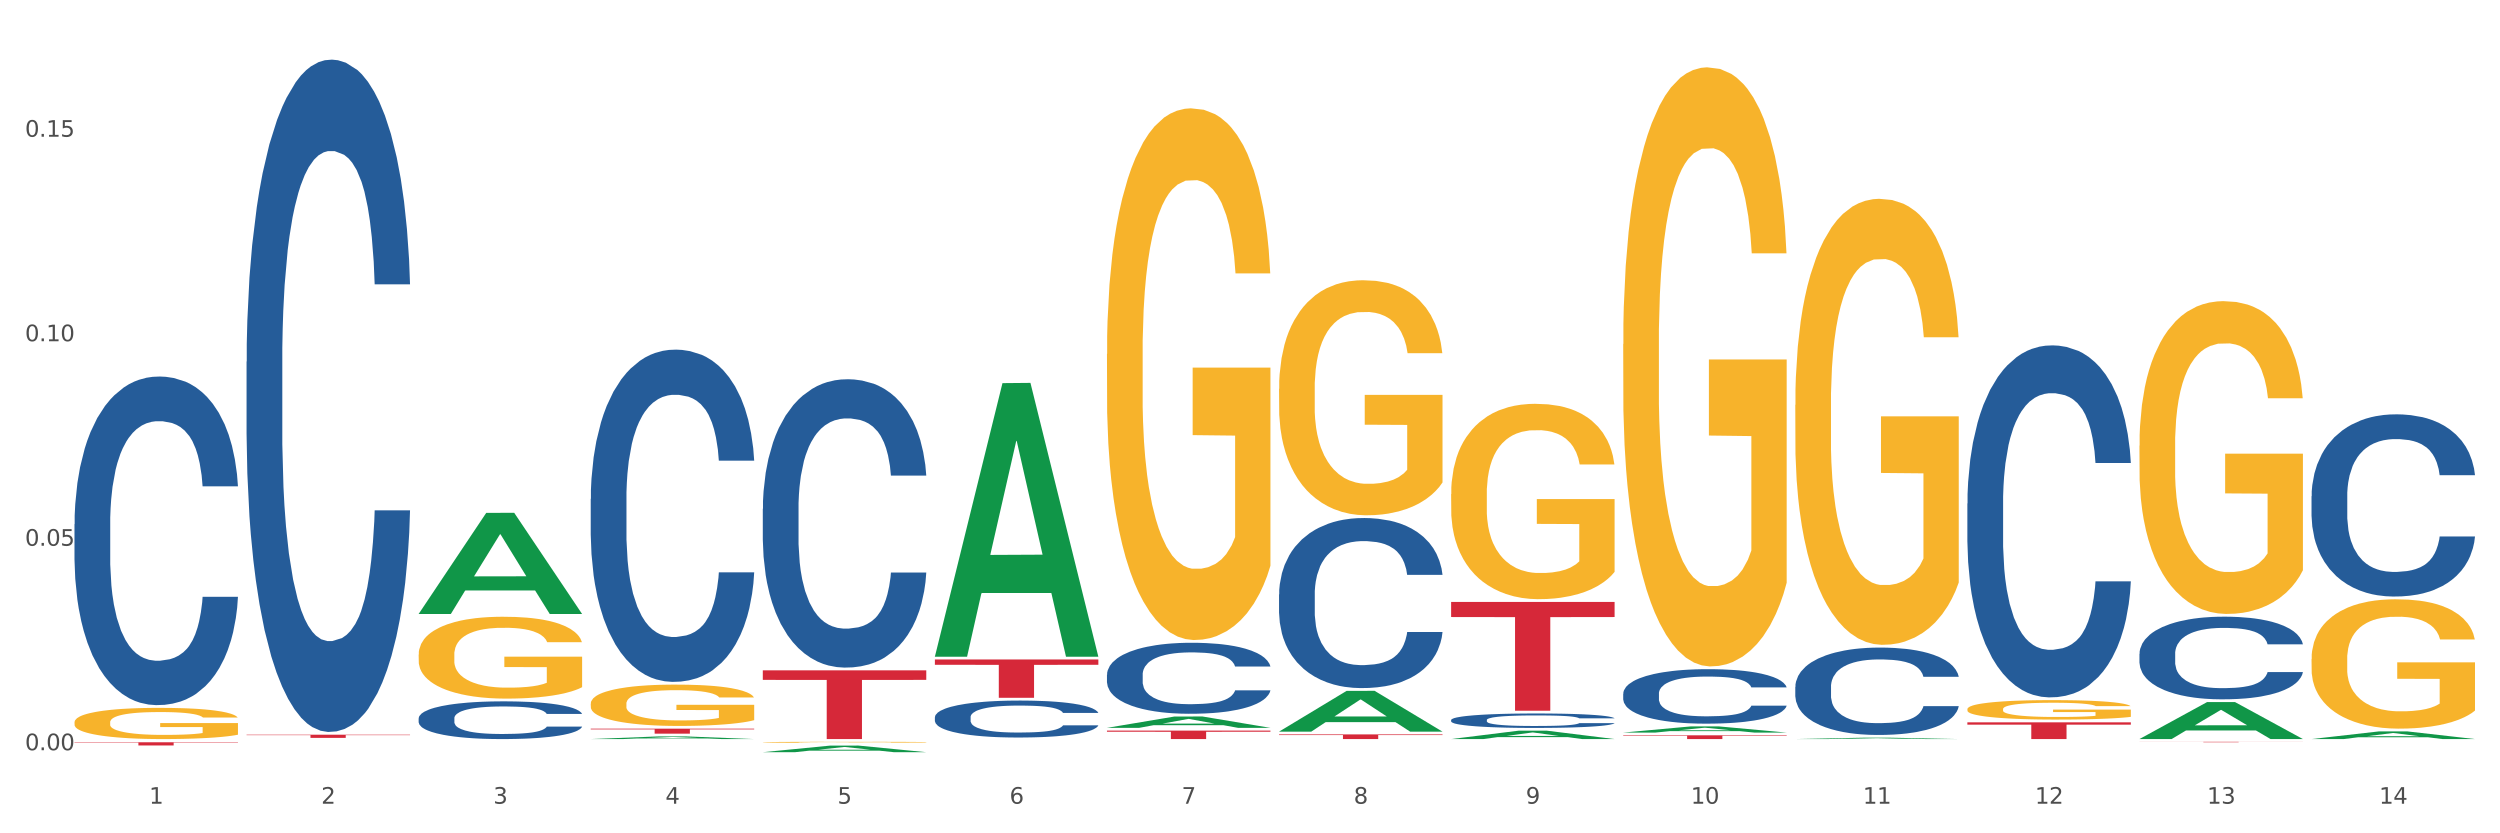
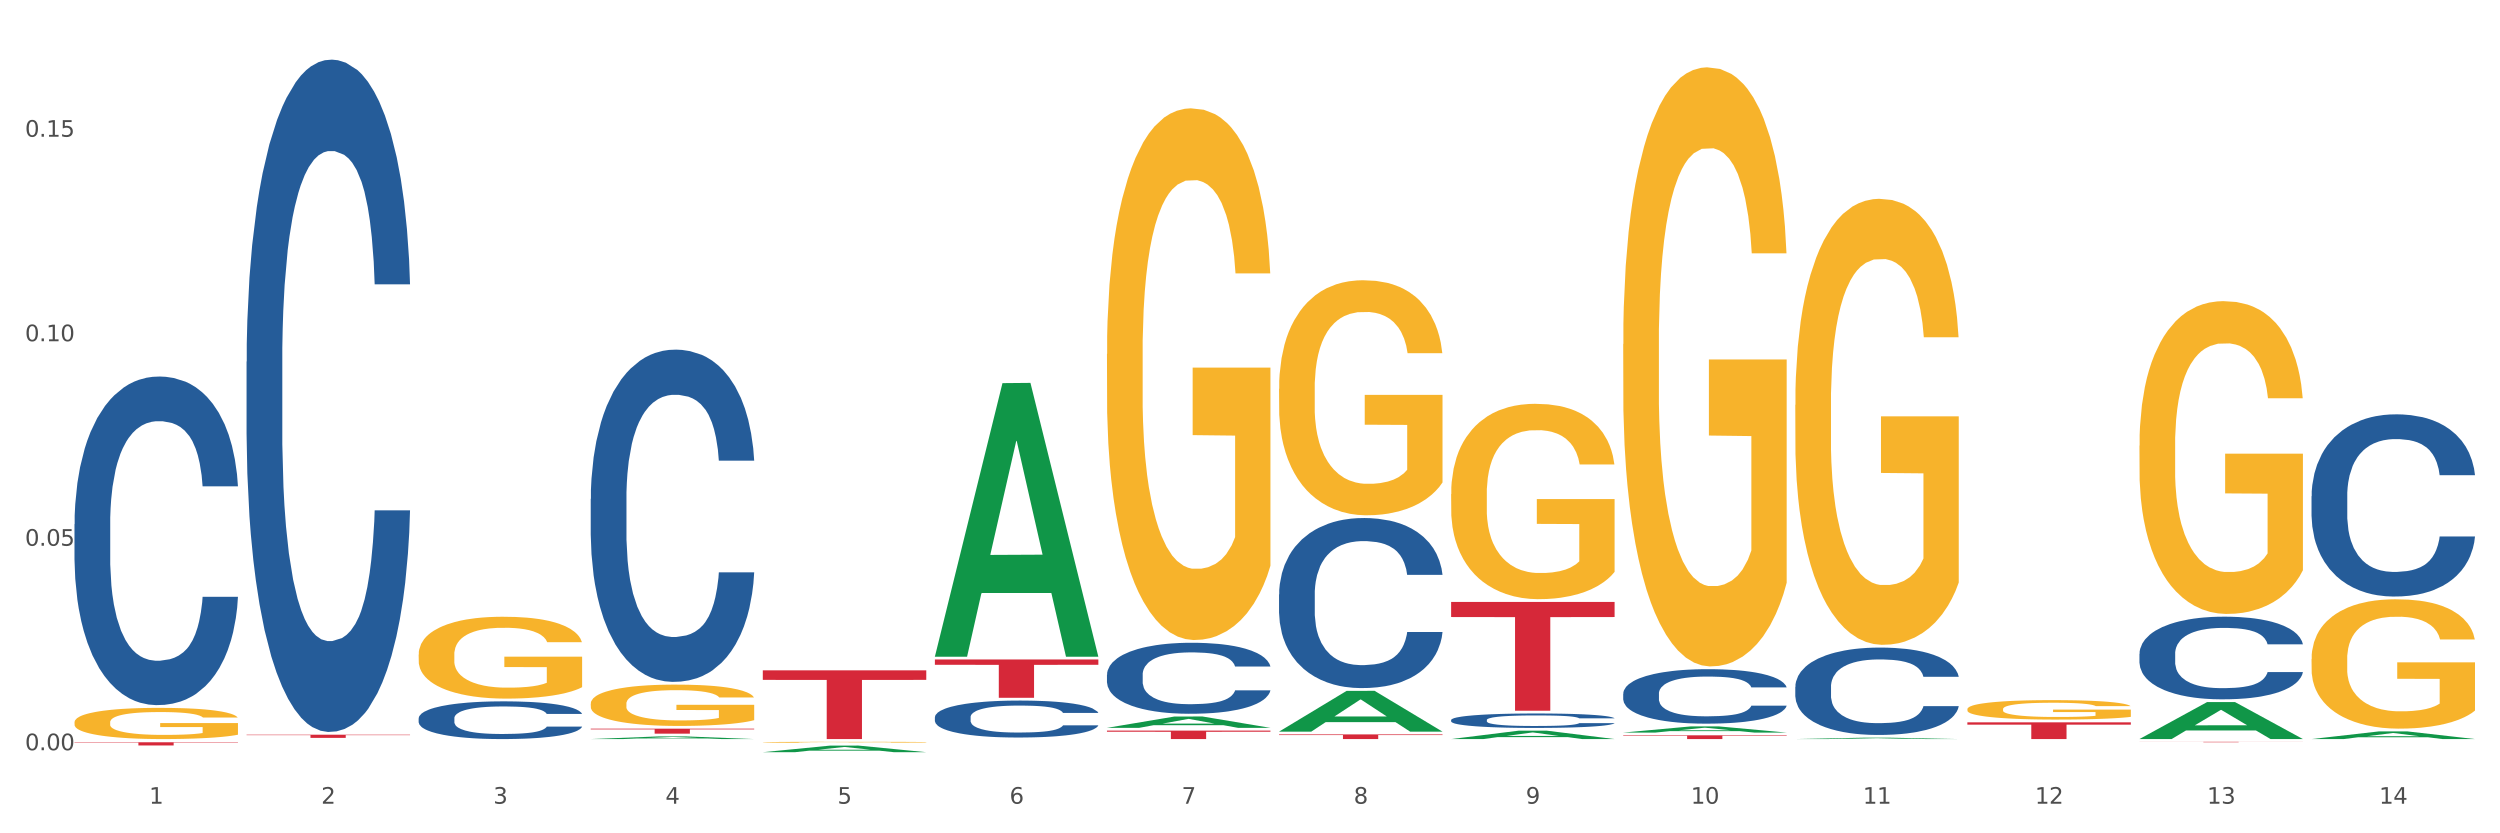
<svg xmlns="http://www.w3.org/2000/svg" xmlns:xlink="http://www.w3.org/1999/xlink" width="1080pt" height="360pt" viewBox="0 0 1080 360" version="1.1">
  <rect x="0" y="0" width="1080" height="360" fill="#333333" stroke="none" />
  <defs>
    <style type="text/css">*{stroke-linejoin: round; stroke-linecap: butt}</style>
  </defs>
  <g id="figure_1">
    <g id="patch_1">
      <path d="M 0 360  L 1080 360  L 1080 0  L 0 0  z " style="fill: #ffffff; stroke: #ffffff; stroke-linejoin: miter" />
    </g>
    <g id="axes_1">
      <g id="matplotlib.axis_1">
        <g id="xtick_1">
          <g id="text_1">
            <g style="fill: #4d4d4d" transform="translate(64.432 347.204) scale(0.096 -0.096)">
              <defs>
                <path id="DejaVuSans-31" d="M 794 531  L 1825 531  L 1825 4091  L 703 3866  L 703 4441  L 1819 4666  L 2450 4666  L 2450 531  L 3481 531  L 3481 0  L 794 0  L 794 531  z " transform="scale(0.016)" />
              </defs>
              <use xlink:href="#DejaVuSans-31" />
            </g>
          </g>
        </g>
        <g id="xtick_2">
          <g id="text_2">
            <g style="fill: #4d4d4d" transform="translate(138.771 347.204) scale(0.096 -0.096)">
              <defs>
                <path id="DejaVuSans-32" d="M 1228 531  L 3431 531  L 3431 0  L 469 0  L 469 531  Q 828 903 1448 1529  Q 2069 2156 2228 2338  Q 2531 2678 2651 2914  Q 2772 3150 2772 3378  Q 2772 3750 2511 3984  Q 2250 4219 1831 4219  Q 1534 4219 1204 4116  Q 875 4013 500 3803  L 500 4441  Q 881 4594 1212 4672  Q 1544 4750 1819 4750  Q 2544 4750 2975 4387  Q 3406 4025 3406 3419  Q 3406 3131 3298 2873  Q 3191 2616 2906 2266  Q 2828 2175 2409 1742  Q 1991 1309 1228 531  z " transform="scale(0.016)" />
              </defs>
              <use xlink:href="#DejaVuSans-32" />
            </g>
          </g>
        </g>
        <g id="xtick_3">
          <g id="text_3">
            <g style="fill: #4d4d4d" transform="translate(213.109 347.204) scale(0.096 -0.096)">
              <defs>
                <path id="DejaVuSans-33" d="M 2597 2516  Q 3050 2419 3304 2112  Q 3559 1806 3559 1356  Q 3559 666 3084 287  Q 2609 -91 1734 -91  Q 1441 -91 1130 -33  Q 819 25 488 141  L 488 750  Q 750 597 1062 519  Q 1375 441 1716 441  Q 2309 441 2620 675  Q 2931 909 2931 1356  Q 2931 1769 2642 2001  Q 2353 2234 1838 2234  L 1294 2234  L 1294 2753  L 1863 2753  Q 2328 2753 2575 2939  Q 2822 3125 2822 3475  Q 2822 3834 2567 4026  Q 2313 4219 1838 4219  Q 1578 4219 1281 4162  Q 984 4106 628 3988  L 628 4550  Q 988 4650 1302 4700  Q 1616 4750 1894 4750  Q 2613 4750 3031 4423  Q 3450 4097 3450 3541  Q 3450 3153 3228 2886  Q 3006 2619 2597 2516  z " transform="scale(0.016)" />
              </defs>
              <use xlink:href="#DejaVuSans-33" />
            </g>
          </g>
        </g>
        <g id="xtick_4">
          <g id="text_4">
            <g style="fill: #4d4d4d" transform="translate(287.448 347.204) scale(0.096 -0.096)">
              <defs>
                <path id="DejaVuSans-34" d="M 2419 4116  L 825 1625  L 2419 1625  L 2419 4116  z M 2253 4666  L 3047 4666  L 3047 1625  L 3713 1625  L 3713 1100  L 3047 1100  L 3047 0  L 2419 0  L 2419 1100  L 313 1100  L 313 1709  L 2253 4666  z " transform="scale(0.016)" />
              </defs>
              <use xlink:href="#DejaVuSans-34" />
            </g>
          </g>
        </g>
        <g id="xtick_5">
          <g id="text_5">
            <g style="fill: #4d4d4d" transform="translate(361.787 347.204) scale(0.096 -0.096)">
              <defs>
                <path id="DejaVuSans-35" d="M 691 4666  L 3169 4666  L 3169 4134  L 1269 4134  L 1269 2991  Q 1406 3038 1543 3061  Q 1681 3084 1819 3084  Q 2600 3084 3056 2656  Q 3513 2228 3513 1497  Q 3513 744 3044 326  Q 2575 -91 1722 -91  Q 1428 -91 1123 -41  Q 819 9 494 109  L 494 744  Q 775 591 1075 516  Q 1375 441 1709 441  Q 2250 441 2565 725  Q 2881 1009 2881 1497  Q 2881 1984 2565 2268  Q 2250 2553 1709 2553  Q 1456 2553 1204 2497  Q 953 2441 691 2322  L 691 4666  z " transform="scale(0.016)" />
              </defs>
              <use xlink:href="#DejaVuSans-35" />
            </g>
          </g>
        </g>
        <g id="xtick_6">
          <g id="text_6">
            <g style="fill: #4d4d4d" transform="translate(436.125 347.204) scale(0.096 -0.096)">
              <defs>
                <path id="DejaVuSans-36" d="M 2113 2584  Q 1688 2584 1439 2293  Q 1191 2003 1191 1497  Q 1191 994 1439 701  Q 1688 409 2113 409  Q 2538 409 2786 701  Q 3034 994 3034 1497  Q 3034 2003 2786 2293  Q 2538 2584 2113 2584  z M 3366 4563  L 3366 3988  Q 3128 4100 2886 4159  Q 2644 4219 2406 4219  Q 1781 4219 1451 3797  Q 1122 3375 1075 2522  Q 1259 2794 1537 2939  Q 1816 3084 2150 3084  Q 2853 3084 3261 2657  Q 3669 2231 3669 1497  Q 3669 778 3244 343  Q 2819 -91 2113 -91  Q 1303 -91 875 529  Q 447 1150 447 2328  Q 447 3434 972 4092  Q 1497 4750 2381 4750  Q 2619 4750 2861 4703  Q 3103 4656 3366 4563  z " transform="scale(0.016)" />
              </defs>
              <use xlink:href="#DejaVuSans-36" />
            </g>
          </g>
        </g>
        <g id="xtick_7">
          <g id="text_7">
            <g style="fill: #4d4d4d" transform="translate(510.464 347.204) scale(0.096 -0.096)">
              <defs>
                <path id="DejaVuSans-37" d="M 525 4666  L 3525 4666  L 3525 4397  L 1831 0  L 1172 0  L 2766 4134  L 525 4134  L 525 4666  z " transform="scale(0.016)" />
              </defs>
              <use xlink:href="#DejaVuSans-37" />
            </g>
          </g>
        </g>
        <g id="xtick_8">
          <g id="text_8">
            <g style="fill: #4d4d4d" transform="translate(584.803 347.204) scale(0.096 -0.096)">
              <defs>
                <path id="DejaVuSans-38" d="M 2034 2216  Q 1584 2216 1326 1975  Q 1069 1734 1069 1313  Q 1069 891 1326 650  Q 1584 409 2034 409  Q 2484 409 2743 651  Q 3003 894 3003 1313  Q 3003 1734 2745 1975  Q 2488 2216 2034 2216  z M 1403 2484  Q 997 2584 770 2862  Q 544 3141 544 3541  Q 544 4100 942 4425  Q 1341 4750 2034 4750  Q 2731 4750 3128 4425  Q 3525 4100 3525 3541  Q 3525 3141 3298 2862  Q 3072 2584 2669 2484  Q 3125 2378 3379 2068  Q 3634 1759 3634 1313  Q 3634 634 3220 271  Q 2806 -91 2034 -91  Q 1263 -91 848 271  Q 434 634 434 1313  Q 434 1759 690 2068  Q 947 2378 1403 2484  z M 1172 3481  Q 1172 3119 1398 2916  Q 1625 2713 2034 2713  Q 2441 2713 2670 2916  Q 2900 3119 2900 3481  Q 2900 3844 2670 4047  Q 2441 4250 2034 4250  Q 1625 4250 1398 4047  Q 1172 3844 1172 3481  z " transform="scale(0.016)" />
              </defs>
              <use xlink:href="#DejaVuSans-38" />
            </g>
          </g>
        </g>
        <g id="xtick_9">
          <g id="text_9">
            <g style="fill: #4d4d4d" transform="translate(659.142 347.204) scale(0.096 -0.096)">
              <defs>
                <path id="DejaVuSans-39" d="M 703 97  L 703 672  Q 941 559 1184 500  Q 1428 441 1663 441  Q 2288 441 2617 861  Q 2947 1281 2994 2138  Q 2813 1869 2534 1725  Q 2256 1581 1919 1581  Q 1219 1581 811 2004  Q 403 2428 403 3163  Q 403 3881 828 4315  Q 1253 4750 1959 4750  Q 2769 4750 3195 4129  Q 3622 3509 3622 2328  Q 3622 1225 3098 567  Q 2575 -91 1691 -91  Q 1453 -91 1209 -44  Q 966 3 703 97  z M 1959 2075  Q 2384 2075 2632 2365  Q 2881 2656 2881 3163  Q 2881 3666 2632 3958  Q 2384 4250 1959 4250  Q 1534 4250 1286 3958  Q 1038 3666 1038 3163  Q 1038 2656 1286 2365  Q 1534 2075 1959 2075  z " transform="scale(0.016)" />
              </defs>
              <use xlink:href="#DejaVuSans-39" />
            </g>
          </g>
        </g>
        <g id="xtick_10">
          <g id="text_10">
            <g style="fill: #4d4d4d" transform="translate(730.426 347.204) scale(0.096 -0.096)">
              <defs>
                <path id="DejaVuSans-30" d="M 2034 4250  Q 1547 4250 1301 3770  Q 1056 3291 1056 2328  Q 1056 1369 1301 889  Q 1547 409 2034 409  Q 2525 409 2770 889  Q 3016 1369 3016 2328  Q 3016 3291 2770 3770  Q 2525 4250 2034 4250  z M 2034 4750  Q 2819 4750 3233 4129  Q 3647 3509 3647 2328  Q 3647 1150 3233 529  Q 2819 -91 2034 -91  Q 1250 -91 836 529  Q 422 1150 422 2328  Q 422 3509 836 4129  Q 1250 4750 2034 4750  z " transform="scale(0.016)" />
              </defs>
              <use xlink:href="#DejaVuSans-31" />
              <use xlink:href="#DejaVuSans-30" transform="translate(63.623 0)" />
            </g>
          </g>
        </g>
        <g id="xtick_11">
          <g id="text_11">
            <g style="fill: #4d4d4d" transform="translate(804.765 347.204) scale(0.096 -0.096)">
              <use xlink:href="#DejaVuSans-31" />
              <use xlink:href="#DejaVuSans-31" transform="translate(63.623 0)" />
            </g>
          </g>
        </g>
        <g id="xtick_12">
          <g id="text_12">
            <g style="fill: #4d4d4d" transform="translate(879.104 347.204) scale(0.096 -0.096)">
              <use xlink:href="#DejaVuSans-31" />
              <use xlink:href="#DejaVuSans-32" transform="translate(63.623 0)" />
            </g>
          </g>
        </g>
        <g id="xtick_13">
          <g id="text_13">
            <g style="fill: #4d4d4d" transform="translate(953.442 347.204) scale(0.096 -0.096)">
              <use xlink:href="#DejaVuSans-31" />
              <use xlink:href="#DejaVuSans-33" transform="translate(63.623 0)" />
            </g>
          </g>
        </g>
        <g id="xtick_14">
          <g id="text_14">
            <g style="fill: #4d4d4d" transform="translate(1027.781 347.204) scale(0.096 -0.096)">
              <use xlink:href="#DejaVuSans-31" />
              <use xlink:href="#DejaVuSans-34" transform="translate(63.623 0)" />
            </g>
          </g>
        </g>
        <g id="xtick_15" />
        <g id="xtick_16" />
        <g id="xtick_17" />
        <g id="xtick_18" />
        <g id="xtick_19" />
        <g id="xtick_20" />
        <g id="xtick_21" />
        <g id="xtick_22" />
        <g id="xtick_23" />
        <g id="xtick_24" />
        <g id="xtick_25" />
        <g id="xtick_26" />
        <g id="xtick_27" />
      </g>
      <g id="matplotlib.axis_2">
        <g id="ytick_1">
          <g id="text_15">
            <g style="fill: #4d4d4d" transform="translate(10.8 324.104) scale(0.096 -0.096)">
              <defs>
                <path id="DejaVuSans-2e" d="M 684 794  L 1344 794  L 1344 0  L 684 0  L 684 794  z " transform="scale(0.016)" />
              </defs>
              <use xlink:href="#DejaVuSans-30" />
              <use xlink:href="#DejaVuSans-2e" transform="translate(63.623 0)" />
              <use xlink:href="#DejaVuSans-30" transform="translate(95.41 0)" />
              <use xlink:href="#DejaVuSans-30" transform="translate(159.033 0)" />
            </g>
          </g>
        </g>
        <g id="ytick_2">
          <g id="text_16">
            <g style="fill: #4d4d4d" transform="translate(10.8 235.759) scale(0.096 -0.096)">
              <use xlink:href="#DejaVuSans-30" />
              <use xlink:href="#DejaVuSans-2e" transform="translate(63.623 0)" />
              <use xlink:href="#DejaVuSans-30" transform="translate(95.41 0)" />
              <use xlink:href="#DejaVuSans-35" transform="translate(159.033 0)" />
            </g>
          </g>
        </g>
        <g id="ytick_3">
          <g id="text_17">
            <g style="fill: #4d4d4d" transform="translate(10.8 147.414) scale(0.096 -0.096)">
              <use xlink:href="#DejaVuSans-30" />
              <use xlink:href="#DejaVuSans-2e" transform="translate(63.623 0)" />
              <use xlink:href="#DejaVuSans-31" transform="translate(95.41 0)" />
              <use xlink:href="#DejaVuSans-30" transform="translate(159.033 0)" />
            </g>
          </g>
        </g>
        <g id="ytick_4">
          <g id="text_18">
            <g style="fill: #4d4d4d" transform="translate(10.8 59.069) scale(0.096 -0.096)">
              <use xlink:href="#DejaVuSans-30" />
              <use xlink:href="#DejaVuSans-2e" transform="translate(63.623 0)" />
              <use xlink:href="#DejaVuSans-31" transform="translate(95.41 0)" />
              <use xlink:href="#DejaVuSans-35" transform="translate(159.033 0)" />
            </g>
          </g>
        </g>
        <g id="ytick_5" />
        <g id="ytick_6" />
        <g id="ytick_7" />
        <g id="ytick_8" />
      </g>
      <g id="PolyCollection_1">
-         <path d="M 180.852 265.172  L 180.925 265.131  L 210.048 221.565  L 222.133 221.524  L 251.474 265.254  L 237.495 265.254  L 231.161 255.071  L 201.092 255.071  L 200.874 255.235  L 194.758 265.254  L 180.852 265.254  L 180.852 265.172  L 204.878 248.994  L 227.375 248.953  L 216.236 230.845  L 216.09 230.763  L 215.945 230.886  L 204.806 248.953  L 204.878 248.994  L 180.852 265.172  z " clip-path="url(#p53b592cf74)" style="fill: #109648" />
-         <path d="M 403.869 309.817  L 403.952 309.802  L 403.952 309.394  L 404.202 308.84  L 405.121 307.819  L 406.289 307.046  L 408.293 306.142  L 409.378 305.763  L 410.797 305.34  L 413.719 304.654  L 417.058 304.071  L 419.395 303.75  L 421.148 303.546  L 425.072 303.181  L 427.326 303.021  L 429.663 302.89  L 431.666 302.802  L 435.006 302.7  L 437.677 302.656  L 440.766 302.642  L 443.353 302.656  L 446.776 302.715  L 451.785 302.89  L 453.704 302.992  L 456.292 303.167  L 458.964 303.4  L 461.134 303.634  L 463.638 303.969  L 466.226 304.406  L 468.73 304.961  L 470.483 305.471  L 471.903 306.011  L 473.155 306.667  L 474.073 307.381  L 474.49 307.979  L 459.214 307.979  L 458.797 307.44  L 457.962 306.856  L 457.127 306.463  L 456.209 306.142  L 454.79 305.777  L 453.538 305.544  L 451.451 305.267  L 449.531 305.092  L 447.945 304.99  L 446.025 304.902  L 441.934 304.815  L 439.012 304.815  L 437.176 304.844  L 434.922 304.917  L 433.002 305.019  L 430.748 305.194  L 428.995 305.384  L 427.242 305.631  L 426.24 305.806  L 424.738 306.127  L 423.736 306.39  L 422.401 306.842  L 421.649 307.163  L 420.314 307.994  L 419.729 308.606  L 419.479 309.029  L 419.312 309.496  L 419.312 311.771  L 419.813 312.792  L 420.23 313.229  L 420.898 313.725  L 422.15 314.367  L 423.987 314.994  L 425.907 315.446  L 427.493 315.723  L 428.995 315.927  L 430.498 316.088  L 432.334 316.233  L 433.837 316.321  L 436.091 316.408  L 438.762 316.452  L 440.849 316.452  L 445.106 316.379  L 447.026 316.306  L 448.863 316.204  L 450.866 316.044  L 452.452 315.869  L 453.371 315.738  L 454.873 315.461  L 456.042 315.169  L 457.044 314.833  L 457.711 314.542  L 458.463 314.104  L 459.047 313.608  L 459.214 313.346  L 474.49 313.346  L 474.156 313.871  L 473.572 314.381  L 472.403 315.067  L 471.485 315.461  L 470.066 315.942  L 468.563 316.35  L 466.477 316.802  L 464.557 317.138  L 462.553 317.429  L 460.383 317.692  L 456.459 318.056  L 455.04 318.158  L 452.035 318.333  L 449.698 318.436  L 446.275 318.538  L 442.769 318.596  L 439.096 318.611  L 435.84 318.581  L 432.251 318.494  L 429.997 318.406  L 427.493 318.275  L 424.571 318.071  L 421.816 317.823  L 419.228 317.531  L 416.808 317.196  L 414.554 316.817  L 411.632 316.19  L 409.462 315.577  L 407.875 315.008  L 406.79 314.527  L 405.705 313.915  L 405.121 313.492  L 404.202 312.471  L 403.869 311.523  L 403.869 309.817  z " clip-path="url(#p53b592cf74)" style="fill: #255c99" />
-         <path d="M 329.53 219.804  L 329.613 219.691  L 329.613 216.505  L 329.864 212.182  L 330.782 204.218  L 331.951 198.189  L 333.954 191.135  L 335.039 188.177  L 336.458 184.878  L 339.38 179.531  L 342.719 174.98  L 345.057 172.477  L 346.81 170.884  L 350.733 168.04  L 352.987 166.789  L 355.324 165.765  L 357.328 165.082  L 360.667 164.286  L 363.338 163.945  L 366.427 163.831  L 369.015 163.945  L 372.437 164.4  L 377.446 165.765  L 379.366 166.561  L 381.954 167.926  L 384.625 169.747  L 386.795 171.567  L 389.3 174.184  L 391.887 177.597  L 394.392 181.92  L 396.145 185.902  L 397.564 190.111  L 398.816 195.231  L 399.734 200.805  L 400.152 205.47  L 384.875 205.47  L 384.458 201.26  L 383.623 196.71  L 382.788 193.638  L 381.87 191.135  L 380.451 188.291  L 379.199 186.471  L 377.112 184.309  L 375.192 182.944  L 373.606 182.147  L 371.686 181.465  L 367.595 180.782  L 364.674 180.782  L 362.837 181.01  L 360.583 181.579  L 358.663 182.375  L 356.41 183.74  L 354.656 185.219  L 352.903 187.153  L 351.902 188.518  L 350.399 191.021  L 349.397 193.069  L 348.062 196.596  L 347.31 199.099  L 345.975 205.584  L 345.391 210.362  L 345.14 213.661  L 344.973 217.302  L 344.973 235.049  L 345.474 243.013  L 345.891 246.426  L 346.559 250.294  L 347.811 255.3  L 349.648 260.192  L 351.568 263.719  L 353.154 265.88  L 354.656 267.473  L 356.159 268.725  L 357.996 269.862  L 359.498 270.545  L 361.752 271.227  L 364.423 271.569  L 366.51 271.569  L 370.768 271  L 372.688 270.431  L 374.524 269.635  L 376.528 268.383  L 378.114 267.018  L 379.032 265.994  L 380.534 263.833  L 381.703 261.557  L 382.705 258.941  L 383.373 256.665  L 384.124 253.252  L 384.708 249.384  L 384.875 247.336  L 400.152 247.336  L 399.818 251.432  L 399.233 255.414  L 398.065 260.761  L 397.146 263.833  L 395.727 267.587  L 394.225 270.772  L 392.138 274.299  L 390.218 276.916  L 388.214 279.191  L 386.044 281.239  L 382.121 284.083  L 380.701 284.88  L 377.696 286.245  L 375.359 287.041  L 371.936 287.838  L 368.43 288.293  L 364.757 288.406  L 361.502 288.179  L 357.912 287.496  L 355.658 286.814  L 353.154 285.79  L 350.232 284.197  L 347.477 282.263  L 344.89 279.988  L 342.469 277.371  L 340.215 274.413  L 337.293 269.521  L 335.123 264.743  L 333.537 260.306  L 332.452 256.551  L 331.366 251.773  L 330.782 248.474  L 329.864 240.51  L 329.53 233.115  L 329.53 219.804  z " clip-path="url(#p53b592cf74)" style="fill: #255c99" />
+         <path d="M 403.869 309.817  L 403.952 309.802  L 403.952 309.394  L 404.202 308.84  L 405.121 307.819  L 406.289 307.046  L 408.293 306.142  L 409.378 305.763  L 410.797 305.34  L 413.719 304.654  L 417.058 304.071  L 419.395 303.75  L 421.148 303.546  L 425.072 303.181  L 427.326 303.021  L 429.663 302.89  L 431.666 302.802  L 435.006 302.7  L 437.677 302.656  L 440.766 302.642  L 443.353 302.656  L 446.776 302.715  L 451.785 302.89  L 453.704 302.992  L 456.292 303.167  L 458.964 303.4  L 461.134 303.634  L 463.638 303.969  L 466.226 304.406  L 468.73 304.961  L 470.483 305.471  L 471.903 306.011  L 474.073 307.381  L 474.49 307.979  L 459.214 307.979  L 458.797 307.44  L 457.962 306.856  L 457.127 306.463  L 456.209 306.142  L 454.79 305.777  L 453.538 305.544  L 451.451 305.267  L 449.531 305.092  L 447.945 304.99  L 446.025 304.902  L 441.934 304.815  L 439.012 304.815  L 437.176 304.844  L 434.922 304.917  L 433.002 305.019  L 430.748 305.194  L 428.995 305.384  L 427.242 305.631  L 426.24 305.806  L 424.738 306.127  L 423.736 306.39  L 422.401 306.842  L 421.649 307.163  L 420.314 307.994  L 419.729 308.606  L 419.479 309.029  L 419.312 309.496  L 419.312 311.771  L 419.813 312.792  L 420.23 313.229  L 420.898 313.725  L 422.15 314.367  L 423.987 314.994  L 425.907 315.446  L 427.493 315.723  L 428.995 315.927  L 430.498 316.088  L 432.334 316.233  L 433.837 316.321  L 436.091 316.408  L 438.762 316.452  L 440.849 316.452  L 445.106 316.379  L 447.026 316.306  L 448.863 316.204  L 450.866 316.044  L 452.452 315.869  L 453.371 315.738  L 454.873 315.461  L 456.042 315.169  L 457.044 314.833  L 457.711 314.542  L 458.463 314.104  L 459.047 313.608  L 459.214 313.346  L 474.49 313.346  L 474.156 313.871  L 473.572 314.381  L 472.403 315.067  L 471.485 315.461  L 470.066 315.942  L 468.563 316.35  L 466.477 316.802  L 464.557 317.138  L 462.553 317.429  L 460.383 317.692  L 456.459 318.056  L 455.04 318.158  L 452.035 318.333  L 449.698 318.436  L 446.275 318.538  L 442.769 318.596  L 439.096 318.611  L 435.84 318.581  L 432.251 318.494  L 429.997 318.406  L 427.493 318.275  L 424.571 318.071  L 421.816 317.823  L 419.228 317.531  L 416.808 317.196  L 414.554 316.817  L 411.632 316.19  L 409.462 315.577  L 407.875 315.008  L 406.79 314.527  L 405.705 313.915  L 405.121 313.492  L 404.202 312.471  L 403.869 311.523  L 403.869 309.817  z " clip-path="url(#p53b592cf74)" style="fill: #255c99" />
        <path d="M 255.191 215.531  L 255.275 215.4  L 255.275 211.729  L 255.525 206.748  L 256.443 197.573  L 257.612 190.625  L 259.615 182.498  L 260.701 179.09  L 262.12 175.289  L 265.041 169.128  L 268.381 163.884  L 270.718 161.001  L 272.471 159.166  L 276.394 155.889  L 278.648 154.447  L 280.986 153.267  L 282.989 152.48  L 286.328 151.563  L 288.999 151.17  L 292.088 151.038  L 294.676 151.17  L 298.098 151.694  L 303.107 153.267  L 305.027 154.184  L 307.615 155.757  L 310.286 157.855  L 312.457 159.952  L 314.961 162.967  L 317.549 166.899  L 320.053 171.88  L 321.806 176.468  L 323.225 181.318  L 324.477 187.217  L 325.396 193.64  L 325.813 199.014  L 310.537 199.014  L 310.119 194.164  L 309.284 188.921  L 308.45 185.382  L 307.531 182.498  L 306.112 179.221  L 304.86 177.124  L 302.773 174.633  L 300.853 173.06  L 299.267 172.143  L 297.347 171.356  L 293.257 170.57  L 290.335 170.57  L 288.499 170.832  L 286.245 171.487  L 284.325 172.405  L 282.071 173.978  L 280.318 175.682  L 278.565 177.91  L 277.563 179.483  L 276.06 182.367  L 275.059 184.726  L 273.723 188.79  L 272.972 191.674  L 271.636 199.145  L 271.052 204.651  L 270.801 208.452  L 270.634 212.647  L 270.634 233.096  L 271.135 242.271  L 271.553 246.204  L 272.22 250.661  L 273.473 256.428  L 275.309 262.065  L 277.229 266.128  L 278.815 268.619  L 280.318 270.454  L 281.82 271.896  L 283.657 273.207  L 285.159 273.993  L 287.413 274.78  L 290.085 275.173  L 292.172 275.173  L 296.429 274.517  L 298.349 273.862  L 300.185 272.945  L 302.189 271.503  L 303.775 269.93  L 304.693 268.75  L 306.196 266.259  L 307.364 263.638  L 308.366 260.623  L 309.034 258.001  L 309.785 254.069  L 310.37 249.612  L 310.537 247.252  L 325.813 247.252  L 325.479 251.971  L 324.895 256.559  L 323.726 262.72  L 322.808 266.259  L 321.389 270.585  L 319.886 274.255  L 317.799 278.319  L 315.879 281.334  L 313.876 283.955  L 311.705 286.315  L 307.782 289.592  L 306.363 290.509  L 303.358 292.082  L 301.02 293  L 297.598 293.918  L 294.092 294.442  L 290.419 294.573  L 287.163 294.311  L 283.573 293.524  L 281.32 292.738  L 278.815 291.558  L 275.893 289.723  L 273.139 287.495  L 270.551 284.873  L 268.13 281.858  L 265.876 278.45  L 262.955 272.813  L 260.784 267.308  L 259.198 262.196  L 258.113 257.87  L 257.028 252.365  L 256.443 248.563  L 255.525 239.388  L 255.191 230.867  L 255.191 215.531  z " clip-path="url(#p53b592cf74)" style="fill: #255c99" />
        <path d="M 180.852 310.305  L 180.936 310.29  L 180.936 309.873  L 181.186 309.308  L 182.105 308.266  L 183.273 307.477  L 185.277 306.555  L 186.362 306.168  L 187.781 305.736  L 190.703 305.037  L 194.042 304.442  L 196.379 304.114  L 198.132 303.906  L 202.056 303.534  L 204.31 303.37  L 206.647 303.236  L 208.65 303.147  L 211.989 303.043  L 214.661 302.998  L 217.749 302.983  L 220.337 302.998  L 223.76 303.058  L 228.768 303.236  L 230.688 303.341  L 233.276 303.519  L 235.947 303.757  L 238.118 303.995  L 240.622 304.338  L 243.21 304.784  L 245.714 305.349  L 247.467 305.87  L 248.886 306.421  L 250.139 307.09  L 251.057 307.82  L 251.474 308.43  L 236.198 308.43  L 235.78 307.879  L 234.946 307.284  L 234.111 306.882  L 233.193 306.555  L 231.774 306.183  L 230.521 305.945  L 228.434 305.662  L 226.514 305.483  L 224.928 305.379  L 223.008 305.29  L 218.918 305.201  L 215.996 305.201  L 214.16 305.23  L 211.906 305.305  L 209.986 305.409  L 207.732 305.587  L 205.979 305.781  L 204.226 306.034  L 203.224 306.212  L 201.722 306.54  L 200.72 306.808  L 199.384 307.269  L 198.633 307.596  L 197.297 308.445  L 196.713 309.07  L 196.463 309.501  L 196.296 309.977  L 196.296 312.299  L 196.797 313.34  L 197.214 313.787  L 197.882 314.293  L 199.134 314.947  L 200.97 315.587  L 202.89 316.048  L 204.476 316.331  L 205.979 316.54  L 207.482 316.703  L 209.318 316.852  L 210.821 316.941  L 213.075 317.031  L 215.746 317.075  L 217.833 317.075  L 222.09 317.001  L 224.01 316.926  L 225.847 316.822  L 227.85 316.659  L 229.436 316.48  L 230.354 316.346  L 231.857 316.063  L 233.026 315.766  L 234.027 315.423  L 234.695 315.126  L 235.447 314.679  L 236.031 314.174  L 236.198 313.906  L 251.474 313.906  L 251.14 314.441  L 250.556 314.962  L 249.387 315.662  L 248.469 316.063  L 247.05 316.554  L 245.547 316.971  L 243.46 317.432  L 241.54 317.775  L 239.537 318.072  L 237.367 318.34  L 233.443 318.712  L 232.024 318.816  L 229.019 318.995  L 226.681 319.099  L 223.259 319.203  L 219.753 319.263  L 216.08 319.278  L 212.824 319.248  L 209.235 319.158  L 206.981 319.069  L 204.476 318.935  L 201.555 318.727  L 198.8 318.474  L 196.212 318.176  L 193.791 317.834  L 191.538 317.447  L 188.616 316.807  L 186.445 316.182  L 184.859 315.602  L 183.774 315.111  L 182.689 314.486  L 182.105 314.054  L 181.186 313.013  L 180.852 312.046  L 180.852 310.305  z " clip-path="url(#p53b592cf74)" style="fill: #255c99" />
        <path d="M 106.514 156.265  L 106.597 155.999  L 106.597 148.572  L 106.848 138.493  L 107.766 119.925  L 108.935 105.866  L 110.938 89.42  L 112.023 82.524  L 113.442 74.832  L 116.364 62.365  L 119.703 51.754  L 122.04 45.919  L 123.794 42.205  L 127.717 35.574  L 129.971 32.656  L 132.308 30.269  L 134.312 28.677  L 137.651 26.821  L 140.322 26.025  L 143.411 25.759  L 145.998 26.025  L 149.421 27.086  L 154.43 30.269  L 156.35 32.126  L 158.937 35.309  L 161.609 39.553  L 163.779 43.797  L 166.283 49.898  L 168.871 57.855  L 171.376 67.935  L 173.129 77.219  L 174.548 87.033  L 175.8 98.97  L 176.718 111.967  L 177.135 122.843  L 161.859 122.843  L 161.442 113.028  L 160.607 102.418  L 159.772 95.256  L 158.854 89.42  L 157.435 82.789  L 156.183 78.545  L 154.096 73.505  L 152.176 70.322  L 150.59 68.465  L 148.67 66.874  L 144.579 65.282  L 141.658 65.282  L 139.821 65.813  L 137.567 67.139  L 135.647 68.996  L 133.393 72.179  L 131.64 75.627  L 129.887 80.137  L 128.886 83.32  L 127.383 89.155  L 126.381 93.93  L 125.046 102.153  L 124.294 107.988  L 122.959 123.108  L 122.374 134.248  L 122.124 141.941  L 121.957 150.429  L 121.957 191.809  L 122.458 210.376  L 122.875 218.334  L 123.543 227.353  L 124.795 239.024  L 126.632 250.43  L 128.552 258.653  L 130.138 263.692  L 131.64 267.406  L 133.143 270.324  L 134.979 272.976  L 136.482 274.568  L 138.736 276.159  L 141.407 276.955  L 143.494 276.955  L 147.751 275.629  L 149.671 274.303  L 151.508 272.446  L 153.511 269.528  L 155.097 266.345  L 156.016 263.958  L 157.518 258.918  L 158.687 253.613  L 159.689 247.512  L 160.357 242.207  L 161.108 234.249  L 161.692 225.231  L 161.859 220.456  L 177.135 220.456  L 176.802 230.005  L 176.217 239.289  L 175.049 251.756  L 174.13 258.918  L 172.711 267.671  L 171.209 275.098  L 169.122 283.321  L 167.202 289.422  L 165.198 294.727  L 163.028 299.502  L 159.104 306.133  L 157.685 307.99  L 154.68 311.173  L 152.343 313.03  L 148.92 314.886  L 145.414 315.948  L 141.741 316.213  L 138.486 315.682  L 134.896 314.091  L 132.642 312.499  L 130.138 310.112  L 127.216 306.398  L 124.461 301.889  L 121.874 296.584  L 119.453 290.483  L 117.199 283.587  L 114.277 272.181  L 112.107 261.04  L 110.521 250.695  L 109.435 241.942  L 108.35 230.801  L 107.766 223.109  L 106.848 204.541  L 106.514 187.299  L 106.514 156.265  z " clip-path="url(#p53b592cf74)" style="fill: #255c99" />
        <path d="M 32.175 226.441  L 32.258 226.311  L 32.258 222.681  L 32.509 217.755  L 33.427 208.68  L 34.596 201.809  L 36.599 193.771  L 37.684 190.4  L 39.104 186.64  L 42.025 180.547  L 45.364 175.361  L 47.702 172.509  L 49.455 170.694  L 53.378 167.453  L 55.632 166.027  L 57.969 164.86  L 59.973 164.082  L 63.312 163.175  L 65.983 162.786  L 69.072 162.656  L 71.66 162.786  L 75.082 163.305  L 80.091 164.86  L 82.011 165.768  L 84.599 167.323  L 87.27 169.398  L 89.44 171.472  L 91.945 174.454  L 94.533 178.343  L 97.037 183.27  L 98.79 187.807  L 100.209 192.604  L 101.461 198.438  L 102.379 204.791  L 102.797 210.106  L 87.52 210.106  L 87.103 205.309  L 86.268 200.123  L 85.434 196.623  L 84.515 193.771  L 83.096 190.53  L 81.844 188.455  L 79.757 185.992  L 77.837 184.436  L 76.251 183.529  L 74.331 182.751  L 70.241 181.973  L 67.319 181.973  L 65.482 182.233  L 63.229 182.881  L 61.309 183.788  L 59.055 185.344  L 57.302 187.029  L 55.549 189.233  L 54.547 190.789  L 53.044 193.641  L 52.043 195.975  L 50.707 199.994  L 49.956 202.846  L 48.62 210.236  L 48.036 215.681  L 47.785 219.44  L 47.618 223.589  L 47.618 243.813  L 48.119 252.888  L 48.537 256.778  L 49.204 261.186  L 50.457 266.89  L 52.293 272.465  L 54.213 276.484  L 55.799 278.947  L 57.302 280.762  L 58.804 282.188  L 60.641 283.484  L 62.143 284.262  L 64.397 285.04  L 67.069 285.429  L 69.155 285.429  L 73.413 284.781  L 75.333 284.133  L 77.169 283.225  L 79.173 281.799  L 80.759 280.243  L 81.677 279.077  L 83.18 276.613  L 84.348 274.02  L 85.35 271.039  L 86.018 268.446  L 86.769 264.556  L 87.353 260.149  L 87.52 257.815  L 102.797 257.815  L 102.463 262.482  L 101.879 267.02  L 100.71 273.113  L 99.792 276.613  L 98.372 280.892  L 96.87 284.522  L 94.783 288.541  L 92.863 291.522  L 90.86 294.115  L 88.689 296.449  L 84.766 299.69  L 83.347 300.597  L 80.341 302.153  L 78.004 303.061  L 74.581 303.968  L 71.075 304.487  L 67.402 304.616  L 64.147 304.357  L 60.557 303.579  L 58.303 302.801  L 55.799 301.635  L 52.877 299.82  L 50.123 297.616  L 47.535 295.023  L 45.114 292.041  L 42.86 288.67  L 39.938 283.096  L 37.768 277.65  L 36.182 272.594  L 35.097 268.316  L 34.011 262.871  L 33.427 259.111  L 32.509 250.036  L 32.175 241.609  L 32.175 226.441  z " clip-path="url(#p53b592cf74)" style="fill: #255c99" />
        <path d="M 32.175 320.651  L 102.797 320.651  L 102.797 320.843  L 75.017 320.844  L 75.017 322.033  L 59.788 322.033  L 59.788 320.844  L 32.175 320.843  L 32.175 320.652  L 32.175 320.651  z " clip-path="url(#p53b592cf74)" style="fill: #d62839" />
        <path d="M 106.514 317.392  L 177.135 317.392  L 177.135 317.582  L 149.355 317.583  L 149.355 318.763  L 134.126 318.763  L 134.126 317.583  L 106.514 317.582  L 106.514 317.393  L 106.514 317.392  z " clip-path="url(#p53b592cf74)" style="fill: #d62839" />
        <path d="M 255.191 314.787  L 325.813 314.787  L 325.813 315.087  L 298.033 315.089  L 298.033 316.951  L 282.804 316.951  L 282.804 315.089  L 255.191 315.087  L 255.191 314.789  L 255.191 314.787  z " clip-path="url(#p53b592cf74)" style="fill: #d62839" />
        <path d="M 329.53 289.585  L 400.152 289.585  L 400.152 293.711  L 372.371 293.739  L 372.371 319.278  L 357.143 319.278  L 357.143 293.739  L 329.53 293.711  L 329.53 289.613  L 329.53 289.585  z " clip-path="url(#p53b592cf74)" style="fill: #d62839" />
        <path d="M 403.869 284.896  L 474.49 284.896  L 474.49 287.198  L 446.71 287.214  L 446.71 301.463  L 431.481 301.463  L 431.481 287.214  L 403.869 287.198  L 403.869 284.912  L 403.869 284.896  z " clip-path="url(#p53b592cf74)" style="fill: #d62839" />
        <path d="M 478.207 315.611  L 548.829 315.611  L 548.829 316.12  L 521.049 316.124  L 521.049 319.278  L 505.82 319.278  L 505.82 316.124  L 478.207 316.12  L 478.207 315.614  L 478.207 315.611  z " clip-path="url(#p53b592cf74)" style="fill: #d62839" />
        <path d="M 552.546 317.256  L 623.168 317.256  L 623.168 317.537  L 595.388 317.539  L 595.388 319.278  L 580.159 319.278  L 580.159 317.539  L 552.546 317.537  L 552.546 317.258  L 552.546 317.256  z " clip-path="url(#p53b592cf74)" style="fill: #d62839" />
        <path d="M 626.885 260.024  L 697.506 260.024  L 697.506 266.557  L 669.726 266.602  L 669.726 307.042  L 654.497 307.042  L 654.497 266.602  L 626.885 266.557  L 626.885 260.068  L 626.885 260.024  z " clip-path="url(#p53b592cf74)" style="fill: #d62839" />
        <path d="M 701.223 317.653  L 771.845 317.653  L 771.845 317.879  L 744.065 317.88  L 744.065 319.278  L 728.836 319.278  L 728.836 317.88  L 701.223 317.879  L 701.223 317.654  L 701.223 317.653  z " clip-path="url(#p53b592cf74)" style="fill: #d62839" />
        <path d="M 32.175 312.025  L 32.258 312.013  L 32.258 311.57  L 32.425 311.188  L 33.259 310.265  L 34.51 309.501  L 35.427 309.095  L 36.344 308.763  L 37.428 308.43  L 38.762 308.085  L 41.18 307.581  L 42.681 307.322  L 44.515 307.051  L 47.85 306.657  L 50.268 306.435  L 52.77 306.251  L 56.855 306.029  L 59.523 305.931  L 62.358 305.857  L 65.777 305.808  L 68.361 305.795  L 74.031 305.832  L 78.867 305.943  L 81.202 306.029  L 84.203 306.177  L 85.788 306.275  L 88.372 306.472  L 91.04 306.731  L 92.875 306.953  L 95.626 307.371  L 97.711 307.79  L 99.628 308.307  L 100.629 308.664  L 101.379 308.996  L 102.046 309.378  L 102.713 309.981  L 87.705 309.981  L 87.122 309.551  L 86.204 309.144  L 84.87 308.75  L 83.703 308.504  L 81.702 308.196  L 79.868 307.999  L 77.95 307.851  L 75.615 307.728  L 73.781 307.667  L 71.196 307.617  L 66.11 307.63  L 62.692 307.728  L 60.357 307.851  L 58.856 307.962  L 57.522 308.085  L 56.021 308.258  L 54.27 308.516  L 53.02 308.75  L 51.769 309.046  L 50.768 309.341  L 49.851 309.686  L 49.101 310.055  L 48.517 310.437  L 48.017 310.905  L 47.6 311.681  L 47.6 313.367  L 47.767 313.749  L 48.184 314.254  L 48.684 314.636  L 49.518 315.091  L 50.268 315.399  L 51.686 315.842  L 53.27 316.212  L 54.52 316.446  L 55.771 316.643  L 57.939 316.913  L 60.357 317.135  L 62.441 317.271  L 65.276 317.394  L 67.194 317.443  L 68.862 317.468  L 72.947 317.468  L 75.865 317.431  L 79.117 317.344  L 81.619 317.234  L 83.703 317.098  L 86.038 316.877  L 87.538 316.667  L 87.538 314.094  L 69.195 314.082  L 69.195 312.37  L 102.797 312.37  L 102.797 317.394  L 101.379 317.652  L 99.795 317.886  L 98.128 318.096  L 95.626 318.354  L 92.625 318.6  L 89.956 318.773  L 87.122 318.92  L 83.786 319.056  L 79.451 319.179  L 76.783 319.228  L 73.447 319.265  L 69.529 319.278  L 66.11 319.253  L 62.775 319.191  L 59.273 319.081  L 55.855 318.92  L 53.27 318.76  L 50.685 318.563  L 47.934 318.305  L 45.766 318.059  L 44.098 317.837  L 42.264 317.554  L 40.263 317.184  L 38.762 316.852  L 37.428 316.507  L 36.01 316.064  L 35.01 315.682  L 34.009 315.202  L 33.426 314.845  L 32.759 314.291  L 32.258 313.515  L 32.175 312.025  z " clip-path="url(#p53b592cf74)" style="fill: #f7b32b" />
        <path d="M 849.901 312.036  L 920.523 312.036  L 920.523 313.043  L 892.742 313.049  L 892.742 319.278  L 877.514 319.278  L 877.514 313.049  L 849.901 313.043  L 849.901 312.043  L 849.901 312.036  z " clip-path="url(#p53b592cf74)" style="fill: #d62839" />
        <path d="M 552.546 256.797  L 552.629 256.73  L 552.629 254.851  L 552.88 252.301  L 553.798 247.604  L 554.967 244.048  L 556.97 239.888  L 558.055 238.143  L 559.475 236.198  L 562.396 233.044  L 565.735 230.36  L 568.073 228.884  L 569.826 227.945  L 573.749 226.267  L 576.003 225.529  L 578.34 224.925  L 580.344 224.523  L 583.683 224.053  L 586.354 223.852  L 589.443 223.785  L 592.031 223.852  L 595.453 224.12  L 600.462 224.925  L 602.382 225.395  L 604.97 226.2  L 607.641 227.274  L 609.811 228.347  L 612.316 229.89  L 614.903 231.903  L 617.408 234.453  L 619.161 236.802  L 620.58 239.284  L 621.832 242.304  L 622.75 245.591  L 623.168 248.342  L 607.891 248.342  L 607.474 245.86  L 606.639 243.176  L 605.804 241.364  L 604.886 239.888  L 603.467 238.211  L 602.215 237.137  L 600.128 235.862  L 598.208 235.057  L 596.622 234.587  L 594.702 234.185  L 590.612 233.782  L 587.69 233.782  L 585.853 233.916  L 583.6 234.252  L 581.68 234.721  L 579.426 235.527  L 577.673 236.399  L 575.92 237.54  L 574.918 238.345  L 573.415 239.821  L 572.414 241.029  L 571.078 243.109  L 570.327 244.585  L 568.991 248.409  L 568.407 251.228  L 568.156 253.173  L 567.989 255.321  L 567.989 265.788  L 568.49 270.485  L 568.908 272.498  L 569.575 274.779  L 570.827 277.731  L 572.664 280.617  L 574.584 282.697  L 576.17 283.971  L 577.673 284.911  L 579.175 285.649  L 581.012 286.32  L 582.514 286.722  L 584.768 287.125  L 587.439 287.326  L 589.526 287.326  L 593.784 286.991  L 595.704 286.655  L 597.54 286.186  L 599.544 285.448  L 601.13 284.642  L 602.048 284.039  L 603.551 282.764  L 604.719 281.422  L 605.721 279.878  L 606.389 278.536  L 607.14 276.524  L 607.724 274.242  L 607.891 273.034  L 623.168 273.034  L 622.834 275.45  L 622.249 277.798  L 621.081 280.952  L 620.163 282.764  L 618.743 284.978  L 617.241 286.857  L 615.154 288.937  L 613.234 290.48  L 611.23 291.822  L 609.06 293.03  L 605.137 294.707  L 603.718 295.177  L 600.712 295.982  L 598.375 296.452  L 594.952 296.921  L 591.446 297.19  L 587.773 297.257  L 584.518 297.123  L 580.928 296.72  L 578.674 296.317  L 576.17 295.714  L 573.248 294.774  L 570.494 293.634  L 567.906 292.292  L 565.485 290.748  L 563.231 289.004  L 560.309 286.119  L 558.139 283.3  L 556.553 280.684  L 555.468 278.469  L 554.382 275.651  L 553.798 273.705  L 552.88 269.009  L 552.546 264.647  L 552.546 256.797  z " clip-path="url(#p53b592cf74)" style="fill: #255c99" />
        <path d="M 701.223 299.659  L 701.307 299.638  L 701.307 299.035  L 701.557 298.218  L 702.476 296.713  L 703.644 295.574  L 705.648 294.241  L 706.733 293.682  L 708.152 293.058  L 711.074 292.047  L 714.413 291.187  L 716.75 290.714  L 718.503 290.413  L 722.427 289.876  L 724.681 289.639  L 727.018 289.446  L 729.021 289.317  L 732.36 289.166  L 735.032 289.102  L 738.12 289.08  L 740.708 289.102  L 744.131 289.188  L 749.139 289.446  L 751.059 289.596  L 753.647 289.854  L 756.318 290.198  L 758.489 290.542  L 760.993 291.037  L 763.581 291.682  L 766.085 292.499  L 767.838 293.251  L 769.257 294.047  L 770.51 295.015  L 771.428 296.068  L 771.845 296.95  L 756.569 296.95  L 756.151 296.154  L 755.317 295.294  L 754.482 294.714  L 753.564 294.241  L 752.145 293.703  L 750.892 293.359  L 748.805 292.95  L 746.885 292.692  L 745.299 292.542  L 743.379 292.413  L 739.289 292.284  L 736.367 292.284  L 734.531 292.327  L 732.277 292.434  L 730.357 292.585  L 728.103 292.843  L 726.35 293.122  L 724.597 293.488  L 723.595 293.746  L 722.093 294.219  L 721.091 294.606  L 719.755 295.273  L 719.004 295.746  L 717.668 296.971  L 717.084 297.874  L 716.834 298.498  L 716.667 299.186  L 716.667 302.54  L 717.168 304.045  L 717.585 304.69  L 718.253 305.422  L 719.505 306.368  L 721.341 307.292  L 723.261 307.959  L 724.847 308.367  L 726.35 308.668  L 727.853 308.905  L 729.689 309.12  L 731.192 309.249  L 733.446 309.378  L 736.117 309.442  L 738.204 309.442  L 742.461 309.335  L 744.381 309.227  L 746.218 309.077  L 748.221 308.84  L 749.807 308.582  L 750.725 308.389  L 752.228 307.98  L 753.397 307.55  L 754.398 307.056  L 755.066 306.626  L 755.818 305.981  L 756.402 305.249  L 756.569 304.862  L 771.845 304.862  L 771.511 305.637  L 770.927 306.389  L 769.758 307.4  L 768.84 307.98  L 767.421 308.69  L 765.918 309.292  L 763.831 309.958  L 761.911 310.453  L 759.908 310.883  L 757.738 311.27  L 753.814 311.808  L 752.395 311.958  L 749.39 312.216  L 747.052 312.367  L 743.63 312.517  L 740.124 312.603  L 736.451 312.625  L 733.195 312.582  L 729.606 312.453  L 727.352 312.324  L 724.847 312.13  L 721.926 311.829  L 719.171 311.464  L 716.583 311.033  L 714.162 310.539  L 711.908 309.98  L 708.987 309.055  L 706.816 308.152  L 705.23 307.314  L 704.145 306.604  L 703.06 305.701  L 702.476 305.077  L 701.557 303.572  L 701.223 302.175  L 701.223 299.659  z " clip-path="url(#p53b592cf74)" style="fill: #255c99" />
        <path d="M 180.852 282.778  L 180.936 282.746  L 180.936 281.583  L 181.103 280.581  L 181.936 278.159  L 183.187 276.156  L 184.104 275.09  L 185.021 274.218  L 186.105 273.346  L 187.439 272.441  L 189.857 271.117  L 191.358 270.438  L 193.192 269.728  L 196.528 268.694  L 198.946 268.112  L 201.447 267.628  L 205.533 267.046  L 208.201 266.788  L 211.036 266.594  L 214.454 266.465  L 217.039 266.433  L 222.709 266.53  L 227.545 266.82  L 229.879 267.046  L 232.881 267.434  L 234.465 267.692  L 237.05 268.209  L 239.718 268.888  L 241.552 269.469  L 244.304 270.567  L 246.388 271.666  L 248.306 273.022  L 249.306 273.959  L 250.057 274.831  L 250.724 275.833  L 251.391 277.416  L 236.383 277.416  L 235.799 276.285  L 234.882 275.219  L 233.548 274.185  L 232.38 273.539  L 230.379 272.732  L 228.545 272.215  L 226.627 271.827  L 224.293 271.504  L 222.458 271.343  L 219.874 271.214  L 214.788 271.246  L 211.369 271.504  L 209.034 271.827  L 207.534 272.118  L 206.2 272.441  L 204.699 272.893  L 202.948 273.572  L 201.697 274.185  L 200.446 274.961  L 199.446 275.736  L 198.529 276.64  L 197.778 277.61  L 197.195 278.611  L 196.694 279.838  L 196.277 281.874  L 196.277 286.299  L 196.444 287.3  L 196.861 288.625  L 197.361 289.626  L 198.195 290.822  L 198.946 291.629  L 200.363 292.792  L 201.947 293.761  L 203.198 294.375  L 204.449 294.892  L 206.616 295.602  L 209.034 296.184  L 211.119 296.539  L 213.954 296.862  L 215.871 296.991  L 217.539 297.056  L 221.625 297.056  L 224.543 296.959  L 227.795 296.733  L 230.296 296.442  L 232.38 296.087  L 234.715 295.505  L 236.216 294.956  L 236.216 288.205  L 217.873 288.173  L 217.873 283.683  L 251.474 283.683  L 251.474 296.862  L 250.057 297.541  L 248.473 298.154  L 246.805 298.703  L 244.304 299.382  L 241.302 300.028  L 238.634 300.48  L 235.799 300.868  L 232.464 301.223  L 228.128 301.546  L 225.46 301.675  L 222.125 301.772  L 218.206 301.805  L 214.788 301.74  L 211.452 301.578  L 207.951 301.288  L 204.532 300.868  L 201.947 300.448  L 199.362 299.931  L 196.611 299.253  L 194.443 298.607  L 192.776 298.025  L 190.941 297.282  L 188.94 296.313  L 187.439 295.441  L 186.105 294.536  L 184.688 293.373  L 183.687 292.372  L 182.687 291.112  L 182.103 290.175  L 181.436 288.722  L 180.936 286.687  L 180.852 282.778  z " clip-path="url(#p53b592cf74)" style="fill: #f7b32b" />
        <path d="M 255.191 304.003  L 255.275 303.987  L 255.275 303.4  L 255.441 302.894  L 256.275 301.671  L 257.526 300.66  L 258.443 300.122  L 259.36 299.682  L 260.444 299.241  L 261.778 298.785  L 264.196 298.116  L 265.697 297.774  L 267.531 297.415  L 270.866 296.893  L 273.284 296.6  L 275.786 296.355  L 279.871 296.062  L 282.539 295.931  L 285.374 295.833  L 288.793 295.768  L 291.377 295.752  L 297.047 295.801  L 301.883 295.947  L 304.218 296.062  L 307.219 296.257  L 308.804 296.388  L 311.388 296.649  L 314.057 296.991  L 315.891 297.285  L 318.642 297.839  L 320.727 298.394  L 322.645 299.078  L 323.645 299.551  L 324.395 299.992  L 325.062 300.497  L 325.73 301.296  L 310.721 301.296  L 310.138 300.725  L 309.221 300.187  L 307.886 299.665  L 306.719 299.339  L 304.718 298.932  L 302.884 298.671  L 300.966 298.475  L 298.631 298.312  L 296.797 298.23  L 294.212 298.165  L 289.126 298.182  L 285.708 298.312  L 283.373 298.475  L 281.872 298.622  L 280.538 298.785  L 279.037 299.013  L 277.286 299.356  L 276.036 299.665  L 274.785 300.057  L 273.785 300.448  L 272.867 300.905  L 272.117 301.394  L 271.533 301.899  L 271.033 302.519  L 270.616 303.546  L 270.616 305.781  L 270.783 306.286  L 271.2 306.955  L 271.7 307.46  L 272.534 308.064  L 273.284 308.471  L 274.702 309.058  L 276.286 309.547  L 277.537 309.857  L 278.787 310.118  L 280.955 310.477  L 283.373 310.77  L 285.458 310.95  L 288.292 311.113  L 290.21 311.178  L 291.878 311.211  L 295.963 311.211  L 298.882 311.162  L 302.133 311.048  L 304.635 310.901  L 306.719 310.722  L 309.054 310.428  L 310.555 310.151  L 310.555 306.743  L 292.211 306.726  L 292.211 304.46  L 325.813 304.46  L 325.813 311.113  L 324.395 311.455  L 322.811 311.765  L 321.144 312.042  L 318.642 312.385  L 315.641 312.711  L 312.973 312.939  L 310.138 313.135  L 306.803 313.314  L 302.467 313.477  L 299.799 313.543  L 296.464 313.592  L 292.545 313.608  L 289.126 313.575  L 285.791 313.494  L 282.289 313.347  L 278.871 313.135  L 276.286 312.923  L 273.701 312.662  L 270.95 312.32  L 268.782 311.993  L 267.114 311.7  L 265.28 311.325  L 263.279 310.836  L 261.778 310.395  L 260.444 309.939  L 259.027 309.352  L 258.026 308.846  L 257.025 308.21  L 256.442 307.737  L 255.775 307.004  L 255.275 305.976  L 255.191 304.003  z " clip-path="url(#p53b592cf74)" style="fill: #f7b32b" />
        <path d="M 329.53 320.664  L 329.613 320.663  L 329.613 320.649  L 329.78 320.636  L 330.614 320.605  L 331.864 320.58  L 332.782 320.566  L 333.699 320.555  L 334.783 320.544  L 336.117 320.533  L 338.535 320.516  L 340.036 320.507  L 341.87 320.498  L 345.205 320.485  L 347.623 320.478  L 350.124 320.471  L 354.21 320.464  L 356.878 320.461  L 359.713 320.458  L 363.131 320.457  L 365.716 320.456  L 371.386 320.458  L 376.222 320.461  L 378.557 320.464  L 381.558 320.469  L 383.142 320.472  L 385.727 320.479  L 388.395 320.487  L 390.23 320.495  L 392.981 320.509  L 395.066 320.523  L 396.983 320.54  L 397.984 320.552  L 398.734 320.563  L 399.401 320.576  L 400.068 320.596  L 385.06 320.596  L 384.476 320.581  L 383.559 320.568  L 382.225 320.555  L 381.058 320.547  L 379.057 320.536  L 377.222 320.53  L 375.305 320.525  L 372.97 320.521  L 371.136 320.519  L 368.551 320.517  L 363.465 320.517  L 360.046 320.521  L 357.712 320.525  L 356.211 320.528  L 354.877 320.533  L 353.376 320.538  L 351.625 320.547  L 350.375 320.555  L 349.124 320.565  L 348.123 320.574  L 347.206 320.586  L 346.456 320.598  L 345.872 320.611  L 345.372 320.626  L 344.955 320.652  L 344.955 320.709  L 345.122 320.721  L 345.539 320.738  L 346.039 320.751  L 346.873 320.766  L 347.623 320.776  L 349.04 320.791  L 350.625 320.803  L 351.875 320.811  L 353.126 320.818  L 355.294 320.827  L 357.712 320.834  L 359.796 320.839  L 362.631 320.843  L 364.549 320.844  L 366.216 320.845  L 370.302 320.845  L 373.22 320.844  L 376.472 320.841  L 378.973 320.837  L 381.058 320.833  L 383.392 320.825  L 384.893 320.818  L 384.893 320.733  L 366.55 320.732  L 366.55 320.675  L 400.152 320.675  L 400.152 320.843  L 398.734 320.851  L 397.15 320.859  L 395.482 320.866  L 392.981 320.875  L 389.979 320.883  L 387.311 320.889  L 384.476 320.893  L 381.141 320.898  L 376.806 320.902  L 374.137 320.904  L 370.802 320.905  L 366.884 320.905  L 363.465 320.905  L 360.13 320.903  L 356.628 320.899  L 353.209 320.893  L 350.625 320.888  L 348.04 320.882  L 345.288 320.873  L 343.121 320.865  L 341.453 320.857  L 339.619 320.848  L 337.618 320.836  L 336.117 320.825  L 334.783 320.813  L 333.365 320.798  L 332.365 320.786  L 331.364 320.77  L 330.781 320.758  L 330.113 320.739  L 329.613 320.713  L 329.53 320.664  z " clip-path="url(#p53b592cf74)" style="fill: #f7b32b" />
        <path d="M 478.207 152.939  L 478.291 152.729  L 478.291 145.177  L 478.457 138.674  L 479.291 122.94  L 480.542 109.934  L 481.459 103.012  L 482.376 97.348  L 483.46 91.684  L 484.794 85.81  L 487.212 77.209  L 488.713 72.804  L 490.547 68.189  L 493.882 61.476  L 496.3 57.7  L 498.802 54.553  L 502.887 50.777  L 505.555 49.099  L 508.39 47.84  L 511.809 47.001  L 514.394 46.791  L 520.063 47.421  L 524.899 49.309  L 527.234 50.777  L 530.236 53.295  L 531.82 54.973  L 534.405 58.329  L 537.073 62.735  L 538.907 66.51  L 541.658 73.643  L 543.743 80.775  L 545.661 89.586  L 546.661 95.669  L 547.412 101.333  L 548.079 107.837  L 548.746 118.116  L 533.737 118.116  L 533.154 110.773  L 532.237 103.851  L 530.903 97.138  L 529.735 92.942  L 527.734 87.698  L 525.9 84.342  L 523.982 81.824  L 521.648 79.726  L 519.813 78.678  L 517.228 77.838  L 512.142 78.048  L 508.724 79.726  L 506.389 81.824  L 504.888 83.712  L 503.554 85.81  L 502.054 88.747  L 500.303 93.152  L 499.052 97.138  L 497.801 102.173  L 496.801 107.207  L 495.884 113.081  L 495.133 119.374  L 494.549 125.877  L 494.049 133.849  L 493.632 147.065  L 493.632 175.804  L 493.799 182.307  L 494.216 190.908  L 494.716 197.411  L 495.55 205.173  L 496.3 210.417  L 497.718 217.969  L 499.302 224.263  L 500.553 228.248  L 501.803 231.605  L 503.971 236.22  L 506.389 239.996  L 508.474 242.303  L 511.309 244.401  L 513.226 245.24  L 514.894 245.66  L 518.979 245.66  L 521.898 245.031  L 525.149 243.562  L 527.651 241.674  L 529.735 239.367  L 532.07 235.591  L 533.571 232.024  L 533.571 188.181  L 515.227 187.971  L 515.227 158.812  L 548.829 158.812  L 548.829 244.401  L 547.412 248.807  L 545.827 252.792  L 544.16 256.358  L 541.658 260.764  L 538.657 264.959  L 535.989 267.896  L 533.154 270.414  L 529.819 272.721  L 525.483 274.819  L 522.815 275.658  L 519.48 276.287  L 515.561 276.497  L 512.142 276.077  L 508.807 275.029  L 505.305 273.141  L 501.887 270.414  L 499.302 267.686  L 496.717 264.33  L 493.966 259.925  L 491.798 255.729  L 490.13 251.953  L 488.296 247.128  L 486.295 240.835  L 484.794 235.171  L 483.46 229.297  L 482.043 221.745  L 481.042 215.242  L 480.042 207.061  L 479.458 200.977  L 478.791 191.537  L 478.291 178.322  L 478.207 152.939  z " clip-path="url(#p53b592cf74)" style="fill: #f7b32b" />
        <path d="M 552.546 167.984  L 552.629 167.892  L 552.629 164.553  L 552.796 161.678  L 553.63 154.723  L 554.881 148.974  L 555.798 145.913  L 556.715 143.41  L 557.799 140.906  L 559.133 138.309  L 561.551 134.507  L 563.052 132.559  L 564.886 130.519  L 568.221 127.552  L 570.639 125.883  L 573.141 124.492  L 577.226 122.822  L 579.894 122.08  L 582.729 121.524  L 586.148 121.153  L 588.732 121.06  L 594.402 121.338  L 599.238 122.173  L 601.573 122.822  L 604.574 123.935  L 606.158 124.677  L 608.743 126.161  L 611.411 128.108  L 613.246 129.777  L 615.997 132.93  L 618.082 136.083  L 619.999 139.978  L 621 142.668  L 621.75 145.172  L 622.417 148.046  L 623.084 152.59  L 608.076 152.59  L 607.493 149.345  L 606.575 146.284  L 605.241 143.317  L 604.074 141.462  L 602.073 139.144  L 600.239 137.66  L 598.321 136.547  L 595.986 135.62  L 594.152 135.156  L 591.567 134.785  L 586.481 134.878  L 583.063 135.62  L 580.728 136.547  L 579.227 137.382  L 577.893 138.309  L 576.392 139.607  L 574.641 141.555  L 573.391 143.317  L 572.14 145.542  L 571.139 147.768  L 570.222 150.365  L 569.472 153.147  L 568.888 156.022  L 568.388 159.546  L 567.971 165.388  L 567.971 178.093  L 568.138 180.967  L 568.555 184.77  L 569.055 187.644  L 569.889 191.076  L 570.639 193.394  L 572.057 196.732  L 573.641 199.515  L 574.891 201.277  L 576.142 202.76  L 578.31 204.8  L 580.728 206.47  L 582.812 207.49  L 585.647 208.417  L 587.565 208.788  L 589.233 208.974  L 593.318 208.974  L 596.236 208.695  L 599.488 208.046  L 601.99 207.212  L 604.074 206.192  L 606.409 204.522  L 607.909 202.946  L 607.909 183.564  L 589.566 183.471  L 589.566 170.581  L 623.168 170.581  L 623.168 208.417  L 621.75 210.365  L 620.166 212.127  L 618.499 213.703  L 615.997 215.651  L 612.996 217.505  L 610.327 218.804  L 607.493 219.916  L 604.157 220.936  L 599.822 221.864  L 597.154 222.235  L 593.818 222.513  L 589.9 222.606  L 586.481 222.42  L 583.146 221.957  L 579.644 221.122  L 576.226 219.916  L 573.641 218.711  L 571.056 217.227  L 568.305 215.28  L 566.137 213.425  L 564.469 211.756  L 562.635 209.623  L 560.634 206.841  L 559.133 204.337  L 557.799 201.74  L 556.381 198.402  L 555.381 195.527  L 554.38 191.91  L 553.797 189.221  L 553.13 185.048  L 552.629 179.205  L 552.546 167.984  z " clip-path="url(#p53b592cf74)" style="fill: #f7b32b" />
        <path d="M 626.885 213.446  L 626.968 213.369  L 626.968 210.594  L 627.135 208.205  L 627.969 202.424  L 629.219 197.645  L 630.136 195.101  L 631.054 193.02  L 632.138 190.939  L 633.472 188.781  L 635.89 185.621  L 637.39 184.002  L 639.225 182.306  L 642.56 179.84  L 644.978 178.452  L 647.479 177.296  L 651.565 175.909  L 654.233 175.292  L 657.068 174.83  L 660.486 174.521  L 663.071 174.444  L 668.741 174.676  L 673.577 175.369  L 675.911 175.909  L 678.913 176.834  L 680.497 177.45  L 683.082 178.684  L 685.75 180.302  L 687.584 181.69  L 690.336 184.31  L 692.42 186.931  L 694.338 190.168  L 695.339 192.404  L 696.089 194.485  L 696.756 196.874  L 697.423 200.651  L 682.415 200.651  L 681.831 197.953  L 680.914 195.41  L 679.58 192.943  L 678.413 191.402  L 676.412 189.475  L 674.577 188.241  L 672.66 187.316  L 670.325 186.546  L 668.491 186.16  L 665.906 185.852  L 660.82 185.929  L 657.401 186.546  L 655.067 187.316  L 653.566 188.01  L 652.232 188.781  L 650.731 189.86  L 648.98 191.479  L 647.729 192.943  L 646.479 194.793  L 645.478 196.643  L 644.561 198.801  L 643.811 201.113  L 643.227 203.503  L 642.727 206.432  L 642.31 211.288  L 642.31 221.847  L 642.476 224.237  L 642.893 227.397  L 643.394 229.786  L 644.227 232.638  L 644.978 234.565  L 646.395 237.34  L 647.979 239.652  L 649.23 241.117  L 650.481 242.35  L 652.649 244.046  L 655.067 245.433  L 657.151 246.281  L 659.986 247.052  L 661.904 247.36  L 663.571 247.514  L 667.657 247.514  L 670.575 247.283  L 673.827 246.744  L 676.328 246.05  L 678.413 245.202  L 680.747 243.815  L 682.248 242.504  L 682.248 226.395  L 663.905 226.318  L 663.905 215.604  L 697.506 215.604  L 697.506 247.052  L 696.089 248.67  L 694.505 250.135  L 692.837 251.445  L 690.336 253.064  L 687.334 254.605  L 684.666 255.685  L 681.831 256.609  L 678.496 257.457  L 674.16 258.228  L 671.492 258.536  L 668.157 258.768  L 664.238 258.845  L 660.82 258.691  L 657.485 258.305  L 653.983 257.611  L 650.564 256.609  L 647.979 255.607  L 645.395 254.374  L 642.643 252.756  L 640.475 251.214  L 638.808 249.827  L 636.974 248.054  L 634.972 245.741  L 633.472 243.66  L 632.138 241.502  L 630.72 238.727  L 629.72 236.338  L 628.719 233.332  L 628.135 231.097  L 627.468 227.628  L 626.968 222.772  L 626.885 213.446  z " clip-path="url(#p53b592cf74)" style="fill: #f7b32b" />
        <path d="M 701.223 148.679  L 701.307 148.443  L 701.307 139.933  L 701.474 132.606  L 702.307 114.878  L 703.558 100.223  L 704.475 92.423  L 705.392 86.041  L 706.476 79.659  L 707.81 73.04  L 710.228 63.349  L 711.729 58.385  L 713.563 53.185  L 716.899 45.621  L 719.317 41.367  L 721.818 37.821  L 725.903 33.567  L 728.572 31.676  L 731.406 30.257  L 734.825 29.312  L 737.41 29.076  L 743.08 29.785  L 747.915 31.912  L 750.25 33.567  L 753.252 36.403  L 754.836 38.294  L 757.421 42.076  L 760.089 47.04  L 761.923 51.294  L 764.675 59.331  L 766.759 67.368  L 768.677 77.295  L 769.677 84.15  L 770.428 90.532  L 771.095 97.859  L 771.762 109.442  L 756.754 109.442  L 756.17 101.169  L 755.253 93.368  L 753.919 85.804  L 752.751 81.077  L 750.75 75.168  L 748.916 71.386  L 746.998 68.549  L 744.664 66.186  L 742.829 65.004  L 740.245 64.058  L 735.159 64.295  L 731.74 66.186  L 729.405 68.549  L 727.905 70.677  L 726.571 73.04  L 725.07 76.35  L 723.319 81.313  L 722.068 85.804  L 720.817 91.477  L 719.817 97.15  L 718.9 103.769  L 718.149 110.86  L 717.566 118.187  L 717.065 127.169  L 716.648 142.061  L 716.648 174.443  L 716.815 181.771  L 717.232 191.462  L 717.732 198.79  L 718.566 207.535  L 719.317 213.445  L 720.734 221.954  L 722.318 229.045  L 723.569 233.536  L 724.82 237.318  L 726.987 242.518  L 729.405 246.773  L 731.49 249.373  L 734.325 251.737  L 736.242 252.682  L 737.91 253.155  L 741.996 253.155  L 744.914 252.446  L 748.166 250.791  L 750.667 248.664  L 752.751 246.064  L 755.086 241.809  L 756.587 237.791  L 756.587 188.389  L 738.244 188.153  L 738.244 155.297  L 771.845 155.297  L 771.845 251.737  L 770.428 256.7  L 768.844 261.191  L 767.176 265.21  L 764.675 270.174  L 761.673 274.901  L 759.005 278.21  L 756.17 281.047  L 752.835 283.647  L 748.499 286.01  L 745.831 286.956  L 742.496 287.665  L 738.577 287.901  L 735.159 287.429  L 731.823 286.247  L 728.321 284.119  L 724.903 281.047  L 722.318 277.974  L 719.733 274.192  L 716.982 269.228  L 714.814 264.501  L 713.147 260.246  L 711.312 254.809  L 709.311 247.718  L 707.81 241.336  L 706.476 234.718  L 705.059 226.209  L 704.058 218.881  L 703.058 209.663  L 702.474 202.808  L 701.807 192.171  L 701.307 177.28  L 701.223 148.679  z " clip-path="url(#p53b592cf74)" style="fill: #f7b32b" />
        <path d="M 775.562 174.924  L 775.645 174.748  L 775.645 168.413  L 775.812 162.957  L 776.646 149.759  L 777.897 138.849  L 778.814 133.041  L 779.731 128.29  L 780.815 123.539  L 782.149 118.611  L 784.567 111.396  L 786.068 107.701  L 787.902 103.83  L 791.237 98.198  L 793.655 95.031  L 796.157 92.391  L 800.242 89.224  L 802.91 87.816  L 805.745 86.76  L 809.164 86.056  L 811.748 85.88  L 817.418 86.408  L 822.254 87.992  L 824.589 89.224  L 827.59 91.335  L 829.175 92.743  L 831.759 95.559  L 834.427 99.254  L 836.262 102.422  L 839.013 108.405  L 841.098 114.388  L 843.015 121.779  L 844.016 126.882  L 844.766 131.634  L 845.433 137.089  L 846.1 145.712  L 831.092 145.712  L 830.509 139.553  L 829.592 133.745  L 828.257 128.114  L 827.09 124.595  L 825.089 120.195  L 823.255 117.38  L 821.337 115.268  L 819.002 113.508  L 817.168 112.628  L 814.583 111.924  L 809.497 112.1  L 806.079 113.508  L 803.744 115.268  L 802.243 116.852  L 800.909 118.611  L 799.408 121.075  L 797.657 124.771  L 796.407 128.114  L 795.156 132.338  L 794.156 136.561  L 793.238 141.488  L 792.488 146.768  L 791.904 152.223  L 791.404 158.91  L 790.987 169.996  L 790.987 194.105  L 791.154 199.56  L 791.571 206.775  L 792.071 212.23  L 792.905 218.742  L 793.655 223.141  L 795.073 229.476  L 796.657 234.755  L 797.908 238.099  L 799.158 240.914  L 801.326 244.786  L 803.744 247.953  L 805.829 249.889  L 808.663 251.649  L 810.581 252.353  L 812.249 252.705  L 816.334 252.705  L 819.253 252.177  L 822.504 250.945  L 825.006 249.361  L 827.09 247.426  L 829.425 244.258  L 830.926 241.266  L 830.926 204.488  L 812.582 204.312  L 812.582 179.851  L 846.184 179.851  L 846.184 251.649  L 844.766 255.344  L 843.182 258.688  L 841.515 261.68  L 839.013 265.375  L 836.012 268.895  L 833.344 271.358  L 830.509 273.47  L 827.174 275.406  L 822.838 277.165  L 820.17 277.869  L 816.835 278.397  L 812.916 278.573  L 809.497 278.221  L 806.162 277.341  L 802.66 275.758  L 799.242 273.47  L 796.657 271.182  L 794.072 268.367  L 791.321 264.671  L 789.153 261.152  L 787.485 257.984  L 785.651 253.937  L 783.65 248.657  L 782.149 243.906  L 780.815 238.979  L 779.398 232.644  L 778.397 227.188  L 777.396 220.325  L 776.813 215.222  L 776.146 207.303  L 775.645 196.217  L 775.562 174.924  z " clip-path="url(#p53b592cf74)" style="fill: #f7b32b" />
        <path d="M 849.901 306.337  L 849.984 306.329  L 849.984 306.053  L 850.151 305.815  L 850.985 305.24  L 852.235 304.764  L 853.153 304.511  L 854.07 304.303  L 855.154 304.096  L 856.488 303.881  L 858.906 303.567  L 860.407 303.405  L 862.241 303.237  L 865.576 302.991  L 867.994 302.853  L 870.495 302.738  L 874.581 302.6  L 877.249 302.538  L 880.084 302.492  L 883.502 302.461  L 886.087 302.454  L 891.757 302.477  L 896.593 302.546  L 898.927 302.6  L 901.929 302.692  L 903.513 302.753  L 906.098 302.876  L 908.766 303.037  L 910.601 303.175  L 913.352 303.436  L 915.436 303.697  L 917.354 304.019  L 918.355 304.242  L 919.105 304.449  L 919.772 304.687  L 920.439 305.063  L 905.431 305.063  L 904.847 304.795  L 903.93 304.541  L 902.596 304.296  L 901.429 304.142  L 899.428 303.95  L 897.593 303.827  L 895.676 303.735  L 893.341 303.659  L 891.507 303.62  L 888.922 303.59  L 883.836 303.597  L 880.417 303.659  L 878.083 303.735  L 876.582 303.804  L 875.248 303.881  L 873.747 303.989  L 871.996 304.15  L 870.745 304.296  L 869.495 304.48  L 868.494 304.664  L 867.577 304.879  L 866.827 305.109  L 866.243 305.347  L 865.743 305.639  L 865.326 306.122  L 865.326 307.174  L 865.493 307.412  L 865.91 307.726  L 866.41 307.964  L 867.244 308.248  L 867.994 308.44  L 869.411 308.716  L 870.996 308.947  L 872.246 309.092  L 873.497 309.215  L 875.665 309.384  L 878.083 309.522  L 880.167 309.607  L 883.002 309.683  L 884.92 309.714  L 886.587 309.729  L 890.673 309.729  L 893.591 309.706  L 896.843 309.653  L 899.344 309.584  L 901.429 309.499  L 903.763 309.361  L 905.264 309.231  L 905.264 307.626  L 886.921 307.619  L 886.921 306.552  L 920.523 306.552  L 920.523 309.683  L 919.105 309.845  L 917.521 309.99  L 915.853 310.121  L 913.352 310.282  L 910.35 310.435  L 907.682 310.543  L 904.847 310.635  L 901.512 310.719  L 897.177 310.796  L 894.508 310.827  L 891.173 310.85  L 887.254 310.858  L 883.836 310.842  L 880.501 310.804  L 876.999 310.735  L 873.58 310.635  L 870.996 310.535  L 868.411 310.412  L 865.659 310.251  L 863.492 310.098  L 861.824 309.96  L 859.99 309.783  L 857.989 309.553  L 856.488 309.346  L 855.154 309.131  L 853.736 308.854  L 852.736 308.617  L 851.735 308.317  L 851.151 308.095  L 850.484 307.749  L 849.984 307.266  L 849.901 306.337  z " clip-path="url(#p53b592cf74)" style="fill: #f7b32b" />
        <path d="M 924.24 192.534  L 924.323 192.41  L 924.323 187.968  L 924.49 184.142  L 925.323 174.886  L 926.574 167.234  L 927.491 163.162  L 928.408 159.83  L 929.492 156.498  L 930.826 153.042  L 933.244 147.982  L 934.745 145.39  L 936.58 142.675  L 939.915 138.726  L 942.333 136.505  L 944.834 134.654  L 948.92 132.432  L 951.588 131.445  L 954.423 130.704  L 957.841 130.211  L 960.426 130.087  L 966.096 130.458  L 970.932 131.568  L 973.266 132.432  L 976.268 133.913  L 977.852 134.9  L 980.437 136.875  L 983.105 139.467  L 984.939 141.688  L 987.691 145.884  L 989.775 150.08  L 991.693 155.263  L 992.693 158.842  L 993.444 162.174  L 994.111 166  L 994.778 172.047  L 979.77 172.047  L 979.186 167.728  L 978.269 163.655  L 976.935 159.706  L 975.768 157.238  L 973.766 154.153  L 971.932 152.178  L 970.014 150.697  L 967.68 149.463  L 965.845 148.846  L 963.261 148.352  L 958.175 148.476  L 954.756 149.463  L 952.422 150.697  L 950.921 151.808  L 949.587 153.042  L 948.086 154.77  L 946.335 157.361  L 945.084 159.706  L 943.834 162.668  L 942.833 165.63  L 941.916 169.086  L 941.165 172.788  L 940.582 176.614  L 940.081 181.303  L 939.665 189.078  L 939.665 205.986  L 939.831 209.811  L 940.248 214.871  L 940.749 218.697  L 941.582 223.263  L 942.333 226.349  L 943.75 230.792  L 945.334 234.494  L 946.585 236.839  L 947.836 238.813  L 950.004 241.528  L 952.422 243.75  L 954.506 245.107  L 957.341 246.341  L 959.259 246.835  L 960.926 247.082  L 965.012 247.082  L 967.93 246.712  L 971.182 245.848  L 973.683 244.737  L 975.768 243.38  L 978.102 241.158  L 979.603 239.06  L 979.603 213.267  L 961.26 213.144  L 961.26 195.989  L 994.861 195.989  L 994.861 246.341  L 993.444 248.933  L 991.86 251.278  L 990.192 253.376  L 987.691 255.968  L 984.689 258.436  L 982.021 260.164  L 979.186 261.645  L 975.851 263.002  L 971.515 264.236  L 968.847 264.73  L 965.512 265.1  L 961.593 265.223  L 958.175 264.977  L 954.84 264.36  L 951.338 263.249  L 947.919 261.645  L 945.334 260.04  L 942.75 258.066  L 939.998 255.474  L 937.83 253.006  L 936.163 250.784  L 934.328 247.946  L 932.327 244.243  L 930.826 240.911  L 929.492 237.456  L 928.075 233.013  L 927.074 229.187  L 926.074 224.374  L 925.49 220.795  L 924.823 215.242  L 924.323 207.467  L 924.24 192.534  z " clip-path="url(#p53b592cf74)" style="fill: #f7b32b" />
        <path d="M 998.578 284.712  L 998.662 284.661  L 998.662 282.823  L 998.828 281.241  L 999.662 277.413  L 1000.913 274.249  L 1001.83 272.564  L 1002.747 271.186  L 1003.831 269.808  L 1005.165 268.379  L 1007.583 266.286  L 1009.084 265.215  L 1010.918 264.092  L 1014.253 262.458  L 1016.671 261.54  L 1019.173 260.774  L 1023.258 259.855  L 1025.926 259.447  L 1028.761 259.141  L 1032.18 258.937  L 1034.765 258.886  L 1040.434 259.039  L 1045.27 259.498  L 1047.605 259.855  L 1050.607 260.468  L 1052.191 260.876  L 1054.775 261.693  L 1057.444 262.765  L 1059.278 263.683  L 1062.029 265.419  L 1064.114 267.154  L 1066.032 269.298  L 1067.032 270.778  L 1067.783 272.156  L 1068.45 273.738  L 1069.117 276.239  L 1054.108 276.239  L 1053.525 274.453  L 1052.608 272.768  L 1051.274 271.135  L 1050.106 270.114  L 1048.105 268.838  L 1046.271 268.022  L 1044.353 267.409  L 1042.019 266.899  L 1040.184 266.644  L 1037.599 266.439  L 1032.513 266.491  L 1029.095 266.899  L 1026.76 267.409  L 1025.259 267.869  L 1023.925 268.379  L 1022.425 269.094  L 1020.674 270.165  L 1019.423 271.135  L 1018.172 272.36  L 1017.172 273.585  L 1016.255 275.014  L 1015.504 276.545  L 1014.92 278.128  L 1014.42 280.067  L 1014.003 283.283  L 1014.003 290.275  L 1014.17 291.857  L 1014.587 293.95  L 1015.087 295.532  L 1015.921 297.42  L 1016.671 298.696  L 1018.089 300.534  L 1019.673 302.065  L 1020.924 303.035  L 1022.174 303.851  L 1024.342 304.974  L 1026.76 305.893  L 1028.845 306.454  L 1031.68 306.965  L 1033.597 307.169  L 1035.265 307.271  L 1039.35 307.271  L 1042.269 307.118  L 1045.52 306.761  L 1048.022 306.301  L 1050.106 305.74  L 1052.441 304.821  L 1053.942 303.954  L 1053.942 293.286  L 1035.598 293.235  L 1035.598 286.141  L 1069.2 286.141  L 1069.2 306.965  L 1067.783 308.037  L 1066.198 309.006  L 1064.531 309.874  L 1062.029 310.946  L 1059.028 311.967  L 1056.36 312.681  L 1053.525 313.294  L 1050.19 313.855  L 1045.854 314.366  L 1043.186 314.57  L 1039.851 314.723  L 1035.932 314.774  L 1032.513 314.672  L 1029.178 314.417  L 1025.676 313.957  L 1022.258 313.294  L 1019.673 312.63  L 1017.088 311.814  L 1014.337 310.742  L 1012.169 309.721  L 1010.501 308.802  L 1008.667 307.628  L 1006.666 306.097  L 1005.165 304.719  L 1003.831 303.29  L 1002.414 301.453  L 1001.413 299.87  L 1000.413 297.88  L 999.829 296.4  L 999.162 294.103  L 998.662 290.887  L 998.578 284.712  z " clip-path="url(#p53b592cf74)" style="fill: #f7b32b" />
        <path d="M 998.578 214.358  L 998.662 214.286  L 998.662 212.273  L 998.912 209.541  L 999.83 204.509  L 1000.999 200.699  L 1003.003 196.242  L 1004.088 194.373  L 1005.507 192.288  L 1008.429 188.909  L 1011.768 186.034  L 1014.105 184.452  L 1015.858 183.446  L 1019.781 181.649  L 1022.035 180.858  L 1024.373 180.211  L 1026.376 179.779  L 1029.715 179.276  L 1032.387 179.061  L 1035.475 178.989  L 1038.063 179.061  L 1041.486 179.348  L 1046.494 180.211  L 1048.414 180.714  L 1051.002 181.577  L 1053.673 182.727  L 1055.844 183.877  L 1058.348 185.531  L 1060.936 187.687  L 1063.44 190.419  L 1065.193 192.935  L 1066.612 195.595  L 1067.864 198.83  L 1068.783 202.353  L 1069.2 205.3  L 1053.924 205.3  L 1053.506 202.64  L 1052.671 199.765  L 1051.837 197.824  L 1050.918 196.242  L 1049.499 194.445  L 1048.247 193.295  L 1046.16 191.929  L 1044.24 191.066  L 1042.654 190.563  L 1040.734 190.131  L 1036.644 189.7  L 1033.722 189.7  L 1031.886 189.844  L 1029.632 190.203  L 1027.712 190.707  L 1025.458 191.569  L 1023.705 192.504  L 1021.952 193.726  L 1020.95 194.589  L 1019.448 196.17  L 1018.446 197.464  L 1017.11 199.693  L 1016.359 201.274  L 1015.023 205.372  L 1014.439 208.391  L 1014.188 210.476  L 1014.022 212.776  L 1014.022 223.991  L 1014.522 229.023  L 1014.94 231.18  L 1015.608 233.624  L 1016.86 236.787  L 1018.696 239.878  L 1020.616 242.107  L 1022.202 243.473  L 1023.705 244.479  L 1025.207 245.27  L 1027.044 245.989  L 1028.547 246.42  L 1030.8 246.852  L 1033.472 247.067  L 1035.559 247.067  L 1039.816 246.708  L 1041.736 246.348  L 1043.572 245.845  L 1045.576 245.054  L 1047.162 244.192  L 1048.08 243.545  L 1049.583 242.179  L 1050.752 240.741  L 1051.753 239.088  L 1052.421 237.65  L 1053.172 235.493  L 1053.757 233.049  L 1053.924 231.755  L 1069.2 231.755  L 1068.866 234.343  L 1068.282 236.859  L 1067.113 240.238  L 1066.195 242.179  L 1064.776 244.551  L 1063.273 246.564  L 1061.186 248.793  L 1059.266 250.446  L 1057.263 251.884  L 1055.092 253.178  L 1051.169 254.975  L 1049.75 255.478  L 1046.745 256.341  L 1044.407 256.844  L 1040.985 257.347  L 1037.479 257.635  L 1033.806 257.707  L 1030.55 257.563  L 1026.96 257.132  L 1024.707 256.7  L 1022.202 256.053  L 1019.281 255.047  L 1016.526 253.825  L 1013.938 252.387  L 1011.517 250.734  L 1009.263 248.865  L 1006.342 245.773  L 1004.171 242.754  L 1002.585 239.95  L 1001.5 237.578  L 1000.415 234.559  L 999.83 232.474  L 998.912 227.442  L 998.578 222.769  L 998.578 214.358  z " clip-path="url(#p53b592cf74)" style="fill: #255c99" />
        <path d="M 924.24 282.448  L 924.323 282.415  L 924.323 281.502  L 924.573 280.263  L 925.492 277.98  L 926.66 276.251  L 928.664 274.229  L 929.749 273.381  L 931.168 272.436  L 934.09 270.903  L 937.429 269.598  L 939.766 268.881  L 941.519 268.424  L 945.443 267.609  L 947.697 267.25  L 950.034 266.957  L 952.037 266.761  L 955.377 266.533  L 958.048 266.435  L 961.136 266.402  L 963.724 266.435  L 967.147 266.565  L 972.155 266.957  L 974.075 267.185  L 976.663 267.576  L 979.335 268.098  L 981.505 268.62  L 984.009 269.37  L 986.597 270.348  L 989.101 271.588  L 990.854 272.729  L 992.273 273.936  L 993.526 275.403  L 994.444 277.001  L 994.861 278.338  L 979.585 278.338  L 979.168 277.132  L 978.333 275.827  L 977.498 274.947  L 976.58 274.229  L 975.161 273.414  L 973.908 272.892  L 971.822 272.273  L 969.902 271.881  L 968.316 271.653  L 966.396 271.457  L 962.305 271.262  L 959.383 271.262  L 957.547 271.327  L 955.293 271.49  L 953.373 271.718  L 951.119 272.109  L 949.366 272.533  L 947.613 273.088  L 946.611 273.479  L 945.109 274.197  L 944.107 274.784  L 942.771 275.795  L 942.02 276.512  L 940.685 278.371  L 940.1 279.741  L 939.85 280.687  L 939.683 281.73  L 939.683 286.818  L 940.184 289.101  L 940.601 290.079  L 941.269 291.188  L 942.521 292.623  L 944.358 294.025  L 946.278 295.036  L 947.864 295.656  L 949.366 296.112  L 950.869 296.471  L 952.705 296.797  L 954.208 296.993  L 956.462 297.188  L 959.133 297.286  L 961.22 297.286  L 965.477 297.123  L 967.397 296.96  L 969.234 296.732  L 971.237 296.373  L 972.823 295.982  L 973.742 295.688  L 975.244 295.069  L 976.413 294.416  L 977.415 293.666  L 978.082 293.014  L 978.834 292.036  L 979.418 290.927  L 979.585 290.34  L 994.861 290.34  L 994.527 291.514  L 993.943 292.655  L 992.774 294.188  L 991.856 295.069  L 990.437 296.145  L 988.934 297.058  L 986.847 298.069  L 984.927 298.819  L 982.924 299.471  L 980.754 300.058  L 976.83 300.874  L 975.411 301.102  L 972.406 301.493  L 970.069 301.722  L 966.646 301.95  L 963.14 302.08  L 959.467 302.113  L 956.211 302.048  L 952.622 301.852  L 950.368 301.656  L 947.864 301.363  L 944.942 300.906  L 942.187 300.352  L 939.599 299.7  L 937.178 298.949  L 934.925 298.102  L 932.003 296.699  L 929.832 295.33  L 928.246 294.058  L 927.161 292.981  L 926.076 291.612  L 925.492 290.666  L 924.573 288.383  L 924.24 286.263  L 924.24 282.448  z " clip-path="url(#p53b592cf74)" style="fill: #255c99" />
-         <path d="M 849.901 217.529  L 849.984 217.39  L 849.984 213.501  L 850.235 208.224  L 851.153 198.502  L 852.322 191.141  L 854.325 182.531  L 855.41 178.92  L 856.829 174.892  L 859.751 168.365  L 863.09 162.809  L 865.428 159.754  L 867.181 157.81  L 871.104 154.337  L 873.358 152.81  L 875.695 151.56  L 877.699 150.727  L 881.038 149.754  L 883.709 149.338  L 886.798 149.199  L 889.386 149.338  L 892.808 149.893  L 897.817 151.56  L 899.737 152.532  L 902.325 154.199  L 904.996 156.421  L 907.166 158.643  L 909.671 161.837  L 912.258 166.004  L 914.763 171.281  L 916.516 176.142  L 917.935 181.281  L 919.187 187.53  L 920.105 194.336  L 920.523 200.03  L 905.246 200.03  L 904.829 194.891  L 903.994 189.336  L 903.159 185.586  L 902.241 182.531  L 900.822 179.059  L 899.57 176.836  L 897.483 174.198  L 895.563 172.531  L 893.977 171.559  L 892.057 170.726  L 887.966 169.892  L 885.045 169.892  L 883.208 170.17  L 880.954 170.864  L 879.034 171.837  L 876.78 173.503  L 875.027 175.309  L 873.274 177.67  L 872.273 179.336  L 870.77 182.392  L 869.768 184.892  L 868.433 189.197  L 867.681 192.252  L 866.346 200.169  L 865.761 206.002  L 865.511 210.029  L 865.344 214.474  L 865.344 236.139  L 865.845 245.861  L 866.262 250.027  L 866.93 254.749  L 868.182 260.86  L 870.019 266.832  L 871.939 271.137  L 873.525 273.776  L 875.027 275.721  L 876.53 277.248  L 878.367 278.637  L 879.869 279.47  L 882.123 280.304  L 884.794 280.72  L 886.881 280.72  L 891.139 280.026  L 893.059 279.332  L 894.895 278.359  L 896.899 276.832  L 898.485 275.165  L 899.403 273.915  L 900.905 271.276  L 902.074 268.499  L 903.076 265.304  L 903.744 262.527  L 904.495 258.36  L 905.079 253.638  L 905.246 251.138  L 920.523 251.138  L 920.189 256.138  L 919.604 260.999  L 918.436 267.527  L 917.517 271.276  L 916.098 275.859  L 914.596 279.748  L 912.509 284.054  L 910.589 287.248  L 908.585 290.025  L 906.415 292.525  L 902.491 295.997  L 901.072 296.97  L 898.067 298.636  L 895.73 299.608  L 892.307 300.58  L 888.801 301.136  L 885.128 301.275  L 881.873 300.997  L 878.283 300.164  L 876.029 299.331  L 873.525 298.081  L 870.603 296.136  L 867.848 293.775  L 865.261 290.998  L 862.84 287.803  L 860.586 284.192  L 857.664 278.22  L 855.494 272.387  L 853.908 266.971  L 852.823 262.388  L 851.737 256.555  L 851.153 252.527  L 850.235 242.805  L 849.901 233.778  L 849.901 217.529  z " clip-path="url(#p53b592cf74)" style="fill: #255c99" />
        <path d="M 775.562 296.715  L 775.646 296.681  L 775.646 295.715  L 775.896 294.405  L 776.814 291.992  L 777.983 290.164  L 779.986 288.027  L 781.072 287.13  L 782.491 286.13  L 785.412 284.51  L 788.752 283.131  L 791.089 282.372  L 792.842 281.89  L 796.765 281.028  L 799.019 280.648  L 801.357 280.338  L 803.36 280.131  L 806.699 279.89  L 809.37 279.786  L 812.459 279.752  L 815.047 279.786  L 818.469 279.924  L 823.478 280.338  L 825.398 280.579  L 827.986 280.993  L 830.657 281.545  L 832.828 282.097  L 835.332 282.89  L 837.92 283.924  L 840.424 285.234  L 842.177 286.441  L 843.596 287.716  L 844.848 289.268  L 845.766 290.957  L 846.184 292.371  L 830.908 292.371  L 830.49 291.095  L 829.655 289.716  L 828.821 288.785  L 827.902 288.027  L 826.483 287.165  L 825.231 286.613  L 823.144 285.958  L 821.224 285.544  L 819.638 285.303  L 817.718 285.096  L 813.628 284.889  L 810.706 284.889  L 808.87 284.958  L 806.616 285.131  L 804.696 285.372  L 802.442 285.786  L 800.689 286.234  L 798.936 286.82  L 797.934 287.234  L 796.431 287.992  L 795.43 288.613  L 794.094 289.682  L 793.343 290.44  L 792.007 292.406  L 791.423 293.854  L 791.172 294.854  L 791.005 295.957  L 791.005 301.335  L 791.506 303.749  L 791.924 304.783  L 792.591 305.956  L 793.844 307.473  L 795.68 308.955  L 797.6 310.024  L 799.186 310.679  L 800.689 311.162  L 802.191 311.541  L 804.028 311.886  L 805.53 312.093  L 807.784 312.3  L 810.456 312.403  L 812.543 312.403  L 816.8 312.231  L 818.72 312.058  L 820.556 311.817  L 822.56 311.438  L 824.146 311.024  L 825.064 310.714  L 826.567 310.058  L 827.735 309.369  L 828.737 308.576  L 829.405 307.886  L 830.156 306.852  L 830.741 305.68  L 830.908 305.059  L 846.184 305.059  L 845.85 306.3  L 845.266 307.507  L 844.097 309.128  L 843.179 310.058  L 841.76 311.196  L 840.257 312.162  L 838.17 313.23  L 836.25 314.023  L 834.247 314.713  L 832.076 315.334  L 828.153 316.196  L 826.734 316.437  L 823.728 316.851  L 821.391 317.092  L 817.969 317.333  L 814.463 317.471  L 810.79 317.506  L 807.534 317.437  L 803.944 317.23  L 801.69 317.023  L 799.186 316.713  L 796.264 316.23  L 793.51 315.644  L 790.922 314.954  L 788.501 314.161  L 786.247 313.265  L 783.325 311.782  L 781.155 310.334  L 779.569 308.99  L 778.484 307.852  L 777.399 306.404  L 776.814 305.404  L 775.896 302.99  L 775.562 300.749  L 775.562 296.715  z " clip-path="url(#p53b592cf74)" style="fill: #255c99" />
        <path d="M 626.885 311.027  L 626.968 311.021  L 626.968 310.861  L 627.219 310.645  L 628.137 310.245  L 629.306 309.943  L 631.309 309.589  L 632.394 309.441  L 633.813 309.276  L 636.735 309.008  L 640.074 308.779  L 642.411 308.654  L 644.164 308.574  L 648.088 308.431  L 650.342 308.369  L 652.679 308.317  L 654.683 308.283  L 658.022 308.243  L 660.693 308.226  L 663.782 308.22  L 666.369 308.226  L 669.792 308.249  L 674.801 308.317  L 676.721 308.357  L 679.308 308.426  L 681.98 308.517  L 684.15 308.608  L 686.654 308.739  L 689.242 308.911  L 691.747 309.127  L 693.5 309.327  L 694.919 309.538  L 696.171 309.795  L 697.089 310.074  L 697.506 310.308  L 682.23 310.308  L 681.813 310.097  L 680.978 309.869  L 680.143 309.715  L 679.225 309.589  L 677.806 309.447  L 676.554 309.355  L 674.467 309.247  L 672.547 309.179  L 670.961 309.139  L 669.041 309.104  L 664.95 309.07  L 662.029 309.07  L 660.192 309.082  L 657.938 309.11  L 656.018 309.15  L 653.764 309.219  L 652.011 309.293  L 650.258 309.39  L 649.257 309.458  L 647.754 309.584  L 646.752 309.686  L 645.417 309.863  L 644.665 309.989  L 643.33 310.314  L 642.745 310.553  L 642.495 310.719  L 642.328 310.901  L 642.328 311.791  L 642.829 312.19  L 643.246 312.362  L 643.914 312.556  L 645.166 312.807  L 647.003 313.052  L 648.923 313.229  L 650.509 313.337  L 652.011 313.417  L 653.514 313.48  L 655.35 313.537  L 656.853 313.571  L 659.107 313.605  L 661.778 313.622  L 663.865 313.622  L 668.122 313.594  L 670.042 313.565  L 671.879 313.525  L 673.882 313.463  L 675.468 313.394  L 676.387 313.343  L 677.889 313.234  L 679.058 313.12  L 680.06 312.989  L 680.728 312.875  L 681.479 312.704  L 682.063 312.51  L 682.23 312.407  L 697.506 312.407  L 697.173 312.613  L 696.588 312.812  L 695.42 313.08  L 694.501 313.234  L 693.082 313.423  L 691.58 313.582  L 689.493 313.759  L 687.573 313.89  L 685.569 314.004  L 683.399 314.107  L 679.475 314.25  L 678.056 314.29  L 675.051 314.358  L 672.714 314.398  L 669.291 314.438  L 665.785 314.461  L 662.112 314.466  L 658.856 314.455  L 655.267 314.421  L 653.013 314.387  L 650.509 314.335  L 647.587 314.255  L 644.832 314.158  L 642.244 314.044  L 639.824 313.913  L 637.57 313.765  L 634.648 313.52  L 632.478 313.28  L 630.892 313.058  L 629.806 312.869  L 628.721 312.63  L 628.137 312.464  L 627.219 312.065  L 626.885 311.694  L 626.885 311.027  z " clip-path="url(#p53b592cf74)" style="fill: #255c99" />
        <path d="M 924.24 320.456  L 994.861 320.456  L 994.861 320.484  L 967.081 320.485  L 967.081 320.658  L 951.852 320.658  L 951.852 320.485  L 924.24 320.484  L 924.24 320.456  L 924.24 320.456  z " clip-path="url(#p53b592cf74)" style="fill: #d62839" />
        <path d="M 478.207 291.458  L 478.291 291.43  L 478.291 290.645  L 478.541 289.581  L 479.459 287.62  L 480.628 286.135  L 482.632 284.399  L 483.717 283.67  L 485.136 282.858  L 488.058 281.541  L 491.397 280.421  L 493.734 279.805  L 495.487 279.413  L 499.41 278.712  L 501.664 278.404  L 504.002 278.152  L 506.005 277.984  L 509.344 277.788  L 512.016 277.704  L 515.104 277.676  L 517.692 277.704  L 521.115 277.816  L 526.123 278.152  L 528.043 278.348  L 530.631 278.684  L 533.302 279.132  L 535.473 279.581  L 537.977 280.225  L 540.565 281.065  L 543.069 282.13  L 544.822 283.11  L 546.241 284.147  L 547.493 285.407  L 548.412 286.78  L 548.829 287.928  L 533.553 287.928  L 533.135 286.892  L 532.301 285.771  L 531.466 285.015  L 530.548 284.399  L 529.128 283.698  L 527.876 283.25  L 525.789 282.718  L 523.869 282.382  L 522.283 282.186  L 520.363 282.018  L 516.273 281.85  L 513.351 281.85  L 511.515 281.906  L 509.261 282.046  L 507.341 282.242  L 505.087 282.578  L 503.334 282.942  L 501.581 283.418  L 500.579 283.754  L 499.077 284.371  L 498.075 284.875  L 496.739 285.743  L 495.988 286.359  L 494.652 287.956  L 494.068 289.133  L 493.818 289.945  L 493.651 290.841  L 493.651 295.211  L 494.151 297.172  L 494.569 298.012  L 495.237 298.965  L 496.489 300.197  L 498.325 301.402  L 500.245 302.27  L 501.831 302.802  L 503.334 303.194  L 504.837 303.502  L 506.673 303.783  L 508.176 303.951  L 510.429 304.119  L 513.101 304.203  L 515.188 304.203  L 519.445 304.063  L 521.365 303.923  L 523.202 303.727  L 525.205 303.418  L 526.791 303.082  L 527.709 302.83  L 529.212 302.298  L 530.381 301.738  L 531.382 301.093  L 532.05 300.533  L 532.801 299.693  L 533.386 298.741  L 533.553 298.236  L 548.829 298.236  L 548.495 299.245  L 547.911 300.225  L 546.742 301.542  L 545.824 302.298  L 544.405 303.222  L 542.902 304.007  L 540.815 304.875  L 538.895 305.519  L 536.892 306.08  L 534.721 306.584  L 530.798 307.284  L 529.379 307.48  L 526.374 307.816  L 524.036 308.012  L 520.614 308.208  L 517.108 308.32  L 513.435 308.348  L 510.179 308.292  L 506.59 308.124  L 504.336 307.956  L 501.831 307.704  L 498.91 307.312  L 496.155 306.836  L 493.567 306.276  L 491.146 305.631  L 488.892 304.903  L 485.971 303.699  L 483.8 302.522  L 482.214 301.43  L 481.129 300.505  L 480.044 299.329  L 479.459 298.516  L 478.541 296.556  L 478.207 294.735  L 478.207 291.458  z " clip-path="url(#p53b592cf74)" style="fill: #255c99" />
        <path d="M 255.191 319.275  L 255.264 319.274  L 284.386 318.131  L 296.472 318.13  L 325.813 319.278  L 311.834 319.278  L 305.5 319.01  L 275.431 319.01  L 275.213 319.015  L 269.097 319.278  L 255.191 319.278  L 255.191 319.275  L 279.217 318.851  L 301.714 318.85  L 290.575 318.375  L 290.429 318.372  L 290.284 318.376  L 279.144 318.85  L 279.217 318.851  L 255.191 319.275  z " clip-path="url(#p53b592cf74)" style="fill: #109648" />
        <path d="M 329.53 324.944  L 329.603 324.941  L 358.725 322.087  L 370.811 322.084  L 400.152 324.95  L 386.173 324.95  L 379.839 324.282  L 349.77 324.282  L 349.551 324.293  L 343.436 324.95  L 329.53 324.95  L 329.53 324.944  L 353.556 323.884  L 376.053 323.881  L 364.914 322.695  L 364.768 322.69  L 364.622 322.698  L 353.483 323.881  L 353.556 323.884  L 329.53 324.944  z " clip-path="url(#p53b592cf74)" style="fill: #109648" />
        <path d="M 403.869 283.495  L 403.941 283.384  L 433.064 165.513  L 445.15 165.402  L 474.49 283.717  L 460.512 283.717  L 454.177 256.166  L 424.109 256.166  L 423.89 256.61  L 417.774 283.717  L 403.869 283.717  L 403.869 283.495  L 427.895 239.724  L 450.392 239.613  L 439.252 190.62  L 439.107 190.398  L 438.961 190.731  L 427.822 239.613  L 427.895 239.724  L 403.869 283.495  z " clip-path="url(#p53b592cf74)" style="fill: #109648" />
        <path d="M 478.207 314.423  L 478.28 314.418  L 507.402 309.532  L 519.488 309.527  L 548.829 314.432  L 534.85 314.432  L 528.516 313.29  L 498.447 313.29  L 498.229 313.308  L 492.113 314.432  L 478.207 314.432  L 478.207 314.423  L 502.233 312.608  L 524.73 312.604  L 513.591 310.573  L 513.445 310.563  L 513.3 310.577  L 502.16 312.604  L 502.233 312.608  L 478.207 314.423  z " clip-path="url(#p53b592cf74)" style="fill: #109648" />
        <path d="M 552.546 316.044  L 552.619 316.027  L 581.741 298.452  L 593.827 298.436  L 623.168 316.077  L 609.189 316.077  L 602.855 311.969  L 572.786 311.969  L 572.568 312.035  L 566.452 316.077  L 552.546 316.077  L 552.546 316.044  L 576.572 309.517  L 599.069 309.501  L 587.93 302.196  L 587.784 302.163  L 587.638 302.212  L 576.499 309.501  L 576.572 309.517  L 552.546 316.044  z " clip-path="url(#p53b592cf74)" style="fill: #109648" />
        <path d="M 626.885 319.271  L 626.957 319.267  L 656.08 315.649  L 668.166 315.645  L 697.506 319.278  L 683.528 319.278  L 677.194 318.432  L 647.125 318.432  L 646.906 318.445  L 640.791 319.278  L 626.885 319.278  L 626.885 319.271  L 650.911 317.927  L 673.408 317.924  L 662.268 316.419  L 662.123 316.413  L 661.977 316.423  L 650.838 317.924  L 650.911 317.927  L 626.885 319.271  z " clip-path="url(#p53b592cf74)" style="fill: #109648" />
        <path d="M 701.223 316.469  L 701.296 316.466  L 730.419 313.806  L 742.504 313.803  L 771.845 316.474  L 757.866 316.474  L 751.532 315.852  L 721.463 315.852  L 721.245 315.862  L 715.129 316.474  L 701.223 316.474  L 701.223 316.469  L 725.249 315.481  L 747.746 315.478  L 736.607 314.373  L 736.461 314.368  L 736.316 314.375  L 725.177 315.478  L 725.249 315.481  L 701.223 316.469  z " clip-path="url(#p53b592cf74)" style="fill: #109648" />
        <path d="M 775.562 319.276  L 775.635 319.276  L 804.757 318.685  L 816.843 318.685  L 846.184 319.278  L 832.205 319.278  L 825.871 319.139  L 795.802 319.139  L 795.584 319.142  L 789.468 319.278  L 775.562 319.278  L 775.562 319.276  L 799.588 319.057  L 822.085 319.056  L 810.946 318.811  L 810.8 318.81  L 810.655 318.812  L 799.515 319.056  L 799.588 319.057  L 775.562 319.276  z " clip-path="url(#p53b592cf74)" style="fill: #109648" />
        <path d="M 924.24 319.247  L 924.312 319.232  L 953.435 303.307  L 965.52 303.292  L 994.861 319.278  L 980.883 319.278  L 974.548 315.555  L 944.48 315.555  L 944.261 315.615  L 938.145 319.278  L 924.24 319.278  L 924.24 319.247  L 948.265 313.333  L 970.763 313.318  L 959.623 306.699  L 959.478 306.669  L 959.332 306.714  L 948.193 313.318  L 948.265 313.333  L 924.24 319.247  z " clip-path="url(#p53b592cf74)" style="fill: #109648" />
        <path d="M 998.578 319.271  L 998.651 319.268  L 1027.773 315.956  L 1039.859 315.953  L 1069.2 319.278  L 1055.221 319.278  L 1048.887 318.503  L 1018.818 318.503  L 1018.6 318.516  L 1012.484 319.278  L 998.578 319.278  L 998.578 319.271  L 1022.604 318.041  L 1045.101 318.038  L 1033.962 316.661  L 1033.816 316.655  L 1033.671 316.665  L 1022.531 318.038  L 1022.604 318.041  L 998.578 319.271  z " clip-path="url(#p53b592cf74)" style="fill: #109648" />
      </g>
    </g>
  </g>
  <defs>
    <clipPath id="p53b592cf74">
      <rect x="32.175" y="10.8" width="1037.025" height="329.109" />
    </clipPath>
  </defs>
</svg>